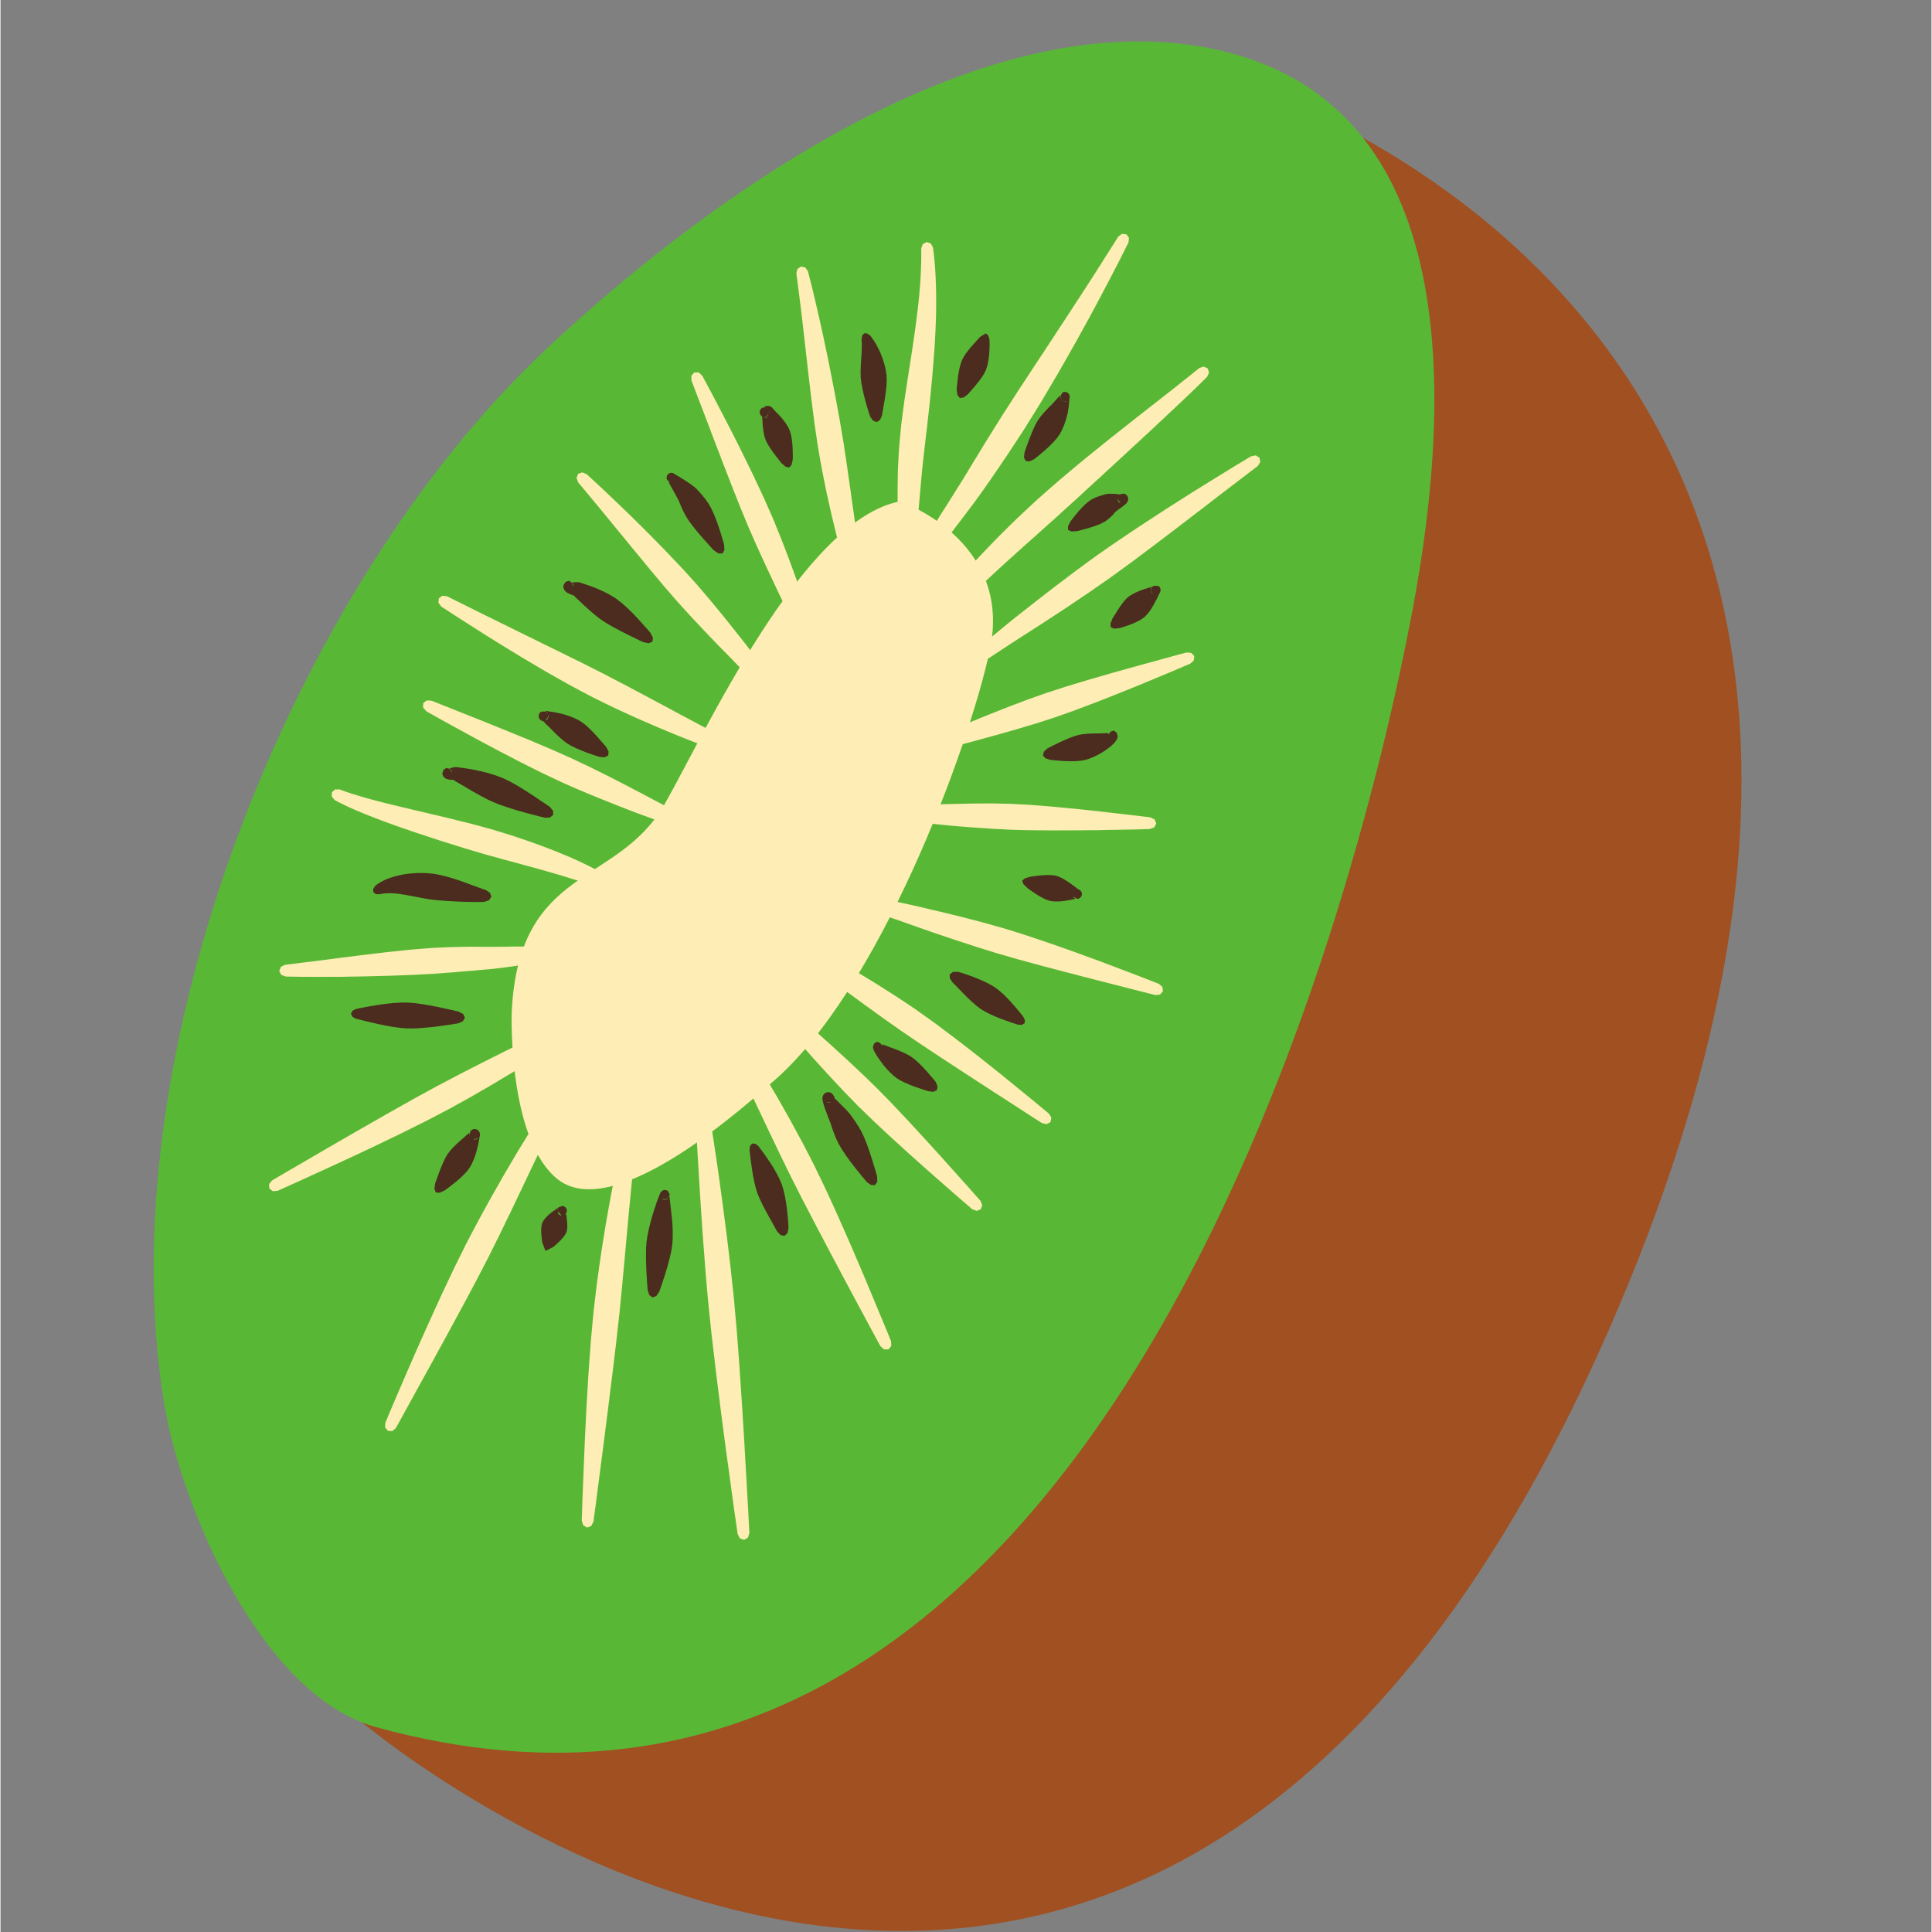
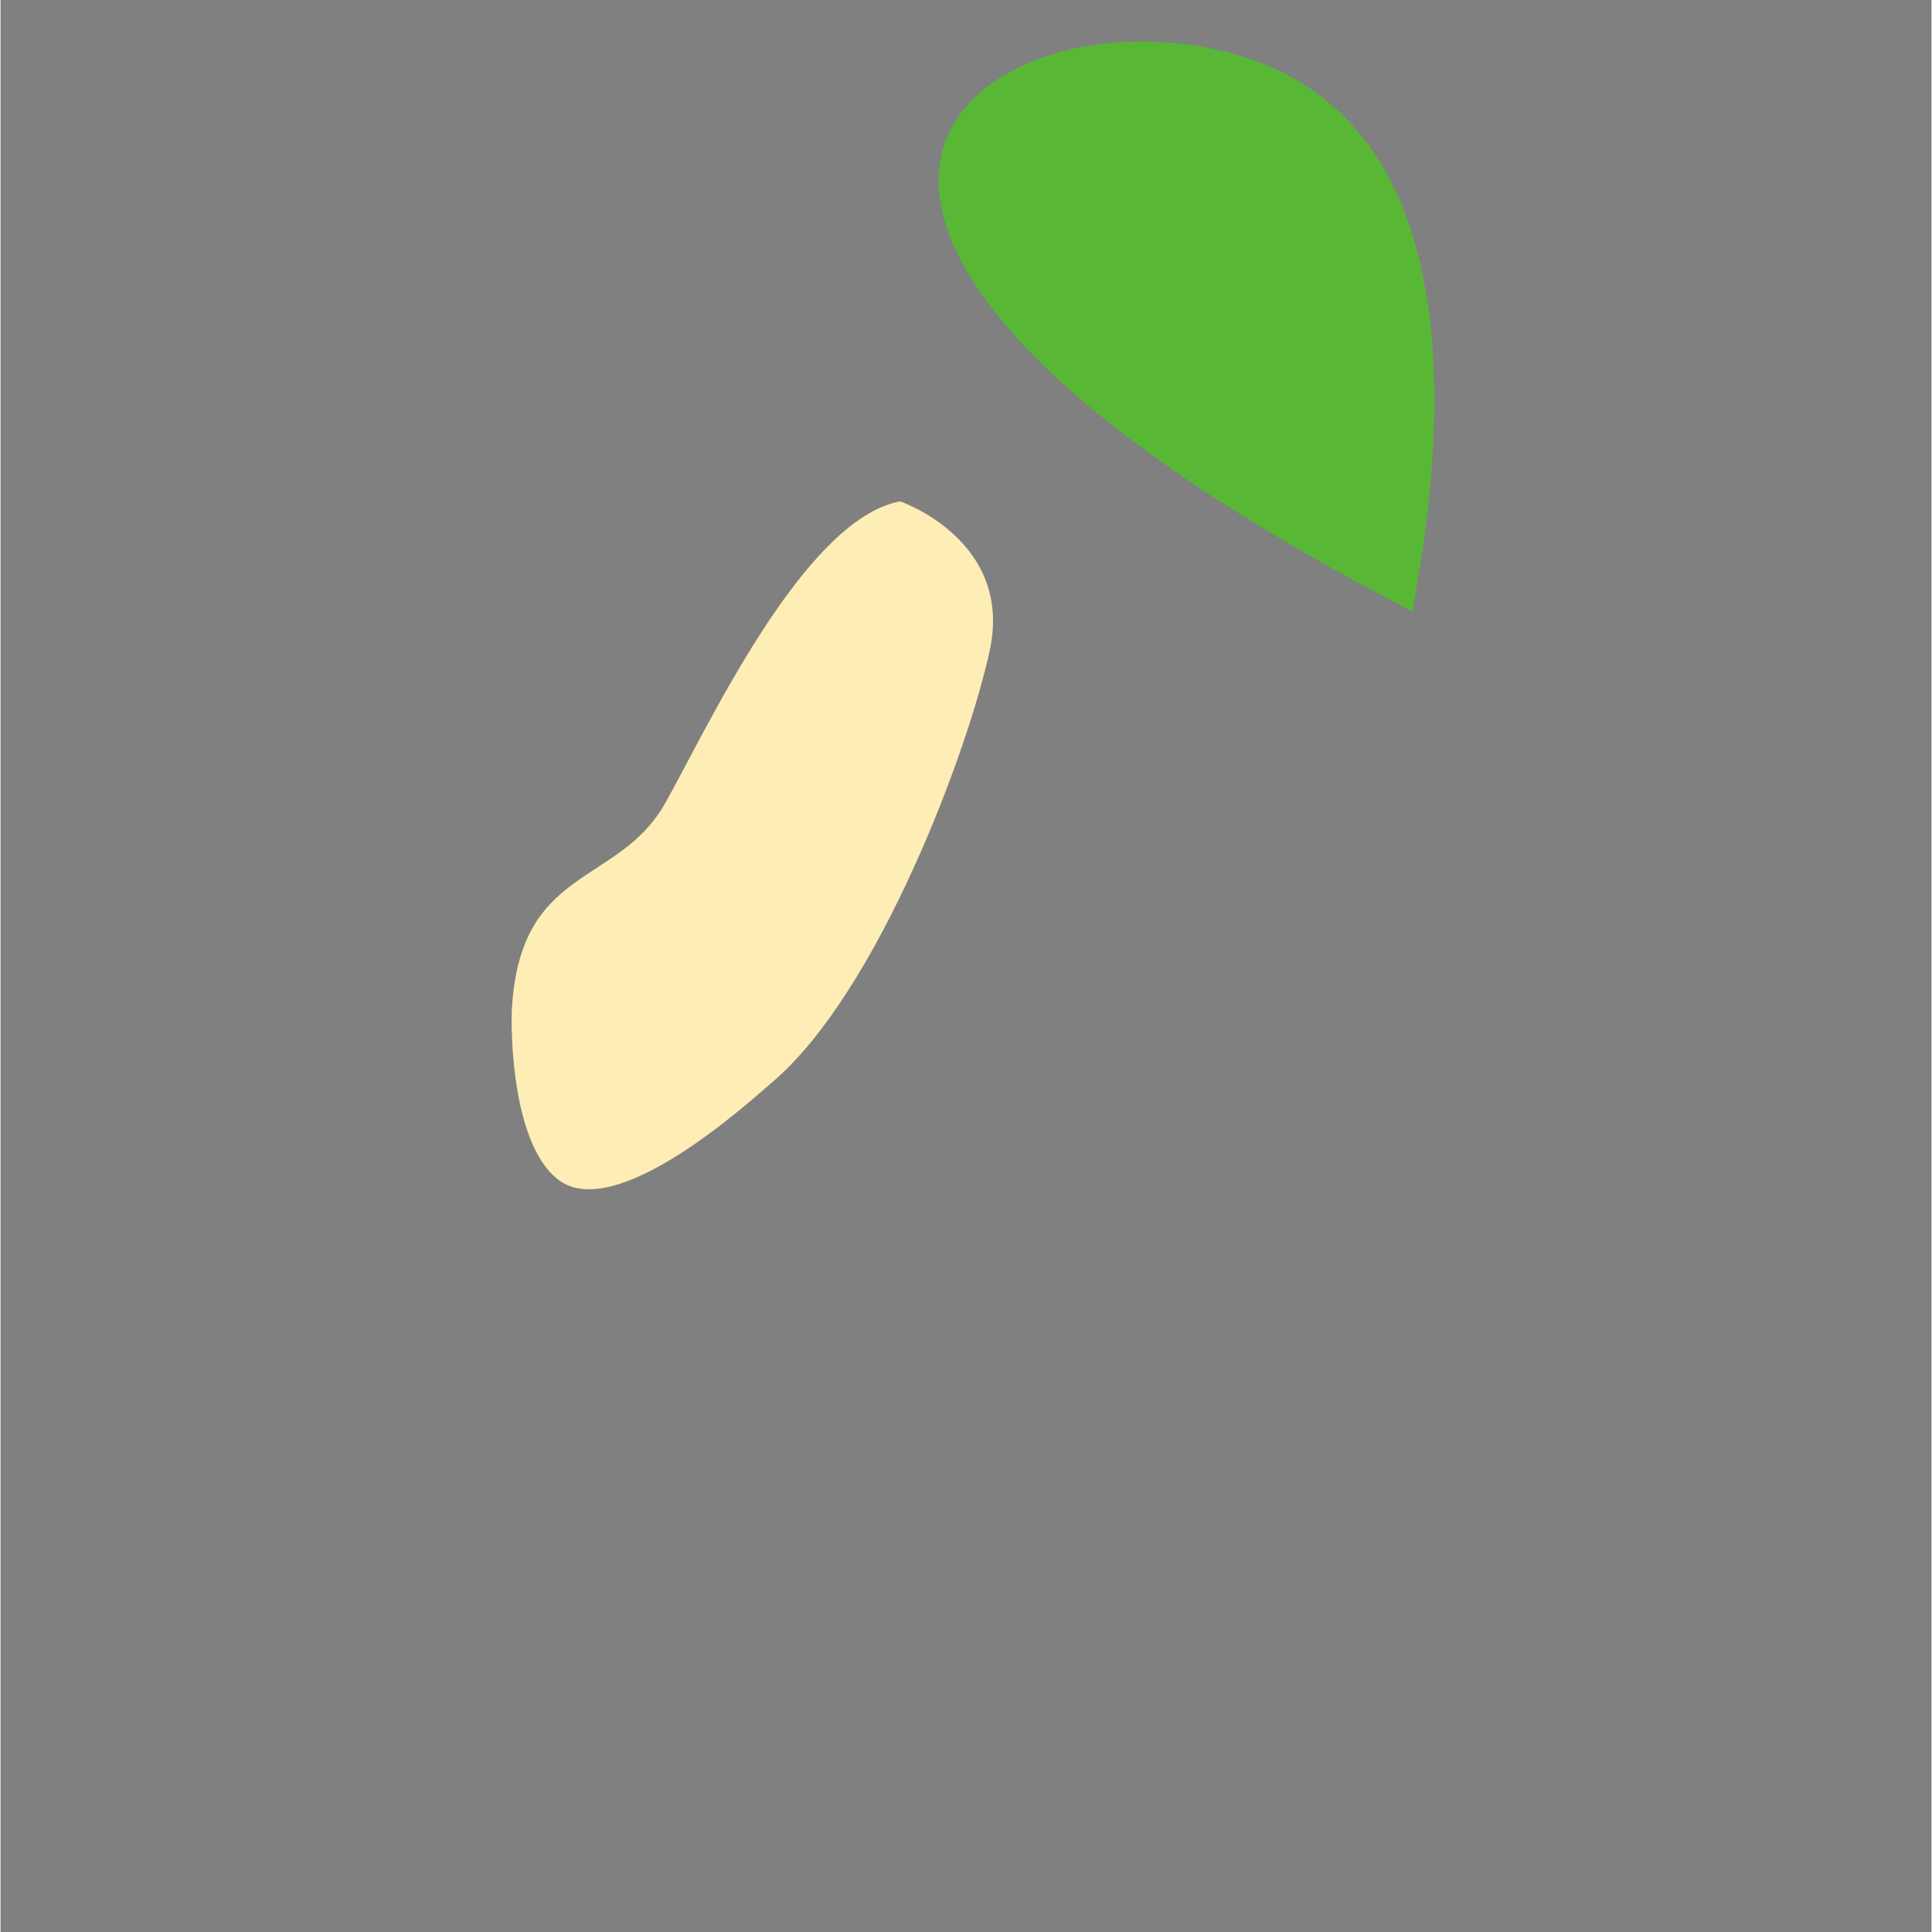
<svg xmlns="http://www.w3.org/2000/svg" width="300" height="300" version="1.0" viewBox="0 0 224.88 225">
  <rect x="0" y="0" width="224.88" height="225" fill="#808080" stroke="none" />
  <defs>
    <clipPath id="a">
-       <path d="M41.273 8.04h161.485v216.843H41.273zm0 0" />
-     </clipPath>
+       </clipPath>
  </defs>
  <g clip-path="url(#a)">
-     <path fill="#a05021" fill-rule="evenodd" d="M189.813 148.934C135.698 281.758 41.37 199.973 41.37 199.973s32.117 19.472 83.117-46.051c51.2-65.774 16.344-145.516 16.344-145.516s95.945 25.27 48.98 140.528" />
-   </g>
-   <path fill="#58b835" fill-rule="evenodd" d="M164.414 71.207c-6.73 35.606-36.898 153.043-120.687 129.93-13.368-3.688-22.672-25.614-24.657-37.625-6.703-40.602 14.72-94.89 44.48-122.852C78.39 26.723 111.513.094 140.509 5.555c29.418 5.539 28.832 39.61 23.906 65.652" />
+     </g>
+   <path fill="#58b835" fill-rule="evenodd" d="M164.414 71.207C78.39 26.723 111.513.094 140.509 5.555c29.418 5.539 28.832 39.61 23.906 65.652" />
  <path fill="#feedb5" fill-rule="evenodd" d="M104.762 58.387s13.18 4.492 10.453 17.324c-2.41 11.32-12.922 39.863-25.453 50.422-2.239 1.883-18.125 16.555-24.88 11.199-5.577-4.426-5.405-18.277-5.343-19.527.836-17.078 12.29-14.493 17.828-24.2 4.637-8.12 16.016-33.093 27.395-35.218" />
-   <path fill="#feedb5" fill-rule="evenodd" d="m100.031 71.23-.015.008.011-.008.336-.02-.008-.003-.039-.012.004.004-.039-.008h.004l-.039-.004h.008-.043.008-.035.004l-.032.004h.008l-.035.004h.008l-.032.004.008-.004-.027.008h.008l-.024.008.008-.004-.023.012.007-.004-.019.008.008-.004-.02.008.008-.004-.016.011zm-7.347-39.375v-.003l.12-.524.419-.289h.004l.496.11.308.44h.004l.05.216.056.21.054.215.11.422.054.215.051.211.055.215.05.215.055.21.012.048.04.168.05.21.152.645.051.211.05.215.048.215.05.215.051.21.051.215.047.215.098.43.195.855.094.426.097.434.094.425.047.211.047.22.629 3.007.004.02.078.41.086.43.086.433.168.86.168.863.066.332.258 1.39.156.86.16.859.012.059.058.37.075.434.074.43.07.434.149.859.043.254.027.176.062.433.063.43.066.43.067.433.062.43.043.273.024.16.058.43.121.863.157 1.075.03.203v.011l.032.22.059.429.027.215.031.219.153 1.074.039.254.039.257.015.106.02.152.035.258.07.512.075.512.07.515.074.516.043.308.031.203.067.516.07.516.074.515.067.516.07.512.074.515.07.516.145 1.031.023.188.02.125.008.058.101.754.024.192.027.187.024.192.023.187.012.098.011.093.012.098.024.188.011.097.008.094.024.195.007.094.012.098.008.101.004.035.004.04v.039l.004.035v.035l-.004.039v.066l-.004.035-.004.032-.004.035v.031l-.008.067-.027.187-.02.117-.011.059-.004.05-.012.055-.004.024v.023l-.004.024.086.07.004.004.035.418-.265.34-.016.007-.027.016-.024.012-.027.012-.031.011-.032.008-.03.012-.071.015-.043.004-.04.004-.09-.004-.046-.007-.047-.012-.047-.016-.043-.015-.047-.024-.078-.047-.023-.02-.012-.007-.035-.031-.027-.032-.024-.027-.023-.031-.02-.031-.02-.028-.03-.055-.02-.05-.012-.024-.023-.07-.008-.04-.004-.023-.008-.035-.008-.039-.011-.105-.004-.031-.004-.067v-.285l.004-.063v-.062l.004-.117v-.25l-.004-.024v.008l-.004-.043v.008-.02l-.004-.015v.012-.024.012-.024.016l-.004-.02v.016l-.004-.02.004.016-.004-.02v.012l-.039-.18-.023-.09-.024-.093-.043-.176-.023-.093-.047-.18-.02-.09-.023-.09-.027-.09-.047-.183-.047-.18-.05-.18-.048-.183-.05-.184-.051-.18-.098-.367-.02-.058-.03-.125-.048-.184-.265-1.008-.13-.504-.132-.503-.129-.504-.133-.508-.132-.5-.13-.508-.128-.504-.051-.203-.078-.305-.246-1.011-.121-.508-.125-.508-.063-.25-.035-.148-.023-.11-.118-.508-.097-.43-.047-.21-.098-.434-.14-.644-.051-.211-.047-.215v-.012l-.043-.207-.043-.215-.047-.215-.129-.644-.086-.434-.086-.43-.086-.433-.03-.156-.048-.274-.156-.867-.078-.43-.149-.867-.03-.176-.04-.257-.066-.434-.063-.434-.129-.867-.062-.433-.055-.375-.008-.059-.11-.871-.112-.871-.176-1.403-.04-.332-.202-1.742-.102-.867-.05-.418v-.02l-.052-.433-.046-.434-.051-.433-.047-.434-.05-.437-.102-.867-.024-.22-.023-.214-.098-.867-.203-1.735-.027-.214-.024-.22-.027-.214-.11-.867-.054-.43-.028-.219-.027-.215-.023-.167-.004-.047-.028-.22-.054-.429-.028-.219-.03-.214-.056-.43-.027-.219zM94.8 77.81l.308-.204.434.063.004.004-.004-.004-.063-.035-.085-.031-.114-.02-.133.008-.132.043-.11.066-.078.074zM80.465 44.305l-.008-.543.336-.383h.004l.508-.004.41.363.351.657.18.328.172.328.176.328.082.148.094.18.171.328.176.328.344.66.172.332.52.989.167.332.172.328.344.664.121.234.05.098.169.328.168.336.672 1.328.164.332.168.336.164.332.164.336.164.332.328.672.164.332.16.336.164.332.012.023.148.317.946 2.02.152.32.008.015.148.34.153.344.148.34.3.68.282.636.02.043.28.688.606 1.492.227.578.531 1.387.149.39.113.305.191.527.387 1.051.188.524.003.011.184.516.188.531.18.528.187.527.105.305.074.222.891 2.653.352 1.058.109.332.078.227.031.101.164.504.106.336.027.086.024.086.027.082.027.086.024.086.027.086.098.344.023.086.028.085.023.086.031.11.008.043.008.023.008.059.011.086.016.105.02.13.007.066.012.07.016.148.008.078.011.075.016.156.016.144.007.075v.035l.004.035.004.031.004.035.004.063v.226l-.004.04-.004.023-.004.027-.008.031-.004.032-.015.043-.016.047-.027.054-.043.07-.066.075-.043.035-.051.035-.059.031h-.004l-.066.028-.07.015-.07.012h-.067l-.063-.004-.105-.031-.082-.04-.035-.023-.243-.351.067-.38-.004.017v-.004l-.023.05.003-.004-.011.04v-.004l-.008.03V78l-.004.023v-.003l-.004.023v-.008.02-.008l-.004.023v-.015.023-.012.016l-.004-.016v.012-.02.012l-.004-.02v.013l-.007-.04.004.008-.004-.023-.004-.02-.008-.023-.004-.024-.008-.023-.004-.027-.008-.028-.011-.058-.016-.063-.02-.066-.015-.067-.02-.07-.015-.07-.024-.07-.015-.067-.02-.07-.02-.063-.015-.066-.035-.113-.031-.102-.024-.074-.015-.047v-.012.012-.008l.015.055-.035-.078-.031-.079-.035-.074-.141-.312-.11-.23-.035-.079-.035-.074-.039-.078-.035-.078-.152-.309-.074-.156-.079-.152-.074-.157-.05-.097-.106-.215-.148-.313-.489-1.004-.488-1.007-.488-1.004-.246-.5-.102-.215-.137-.29-.484-1.007-.238-.504-.235-.492-.008-.008-.234-.504-.234-.508-.239-.5-.12-.254-.118-.25-.137-.296-.171-.375-.31-.676-.312-.672-.257-.563-.051-.113-.297-.676-.3-.68-.298-.675-.02-.043-.265-.64-.285-.688-.281-.684-.145-.34-.004-.015-.129-.332-.546-1.375-.137-.348-.137-.344-.129-.32-.008-.023-.132-.348-.133-.344-.137-.348-.133-.347-.27-.692-.132-.343-.133-.348-.031-.07-.102-.274-.265-.695-.133-.344-.399-1.043-.132-.344-.04-.101-.093-.246-.39-1.043-.134-.344-.53-1.39-.267-.692-.132-.348-.133-.343-.07-.188-.063-.16-.262-.695-.133-.344-.132-.348-.13-.347zM67.27 56.172l.27.324.542.652.27.325.18.215.09.113.273.324.543.652.539.653.265.324.809.984.265.328.254.313.016.016.539.656.27.324.265.328.54.656.222.274.043.054.27.325.273.328.27.328.269.324.27.328.265.328.242.293.028.036.273.324.27.324.273.324.27.324.273.325.27.328.167.199.11.125.273.32.281.32.551.641.278.32.14.16.426.47 1.14 1.257.579.617.582.618.523.558.645.676 1.086 1.125.093.094 1.192 1.21.047.048.082.086.11.113.198.21.274.282.422.434.476.492.524.543.273.281.281.285.278.29.285.288.281.29.121.124.156.16 1.055 1.055.121.117.336.336.106.102.101.098.094.093.09.086.086.082.078.078.074.07.07.067.063.059.055.05.054.047.024.024.023.02.02.019.047.039.027.023.035.024.027.02.036.023.054.023.098.035.062.008.079.004.074-.008h.004l.07-.015.066-.028h.004l.29-.32v-.414l-.005-.004-.308-.293-.43.004.137-.04.152-.003.121.027h-.004.004l.063.028h-.004l.039.02.023.015h-.004l.028.015-.008-.007.02.02-.012-.013.015.012-.011-.012.008.008-.012-.015.008.007-.012-.011-.016-.02.004.004-.031-.039-.02-.02-.043-.054-.046-.059-.051-.07-.063-.078-.062-.082-.07-.09-.075-.098-.078-.105-.082-.11-.086-.113-.09-.121-.093-.125-.098-.133-.102-.133-.207-.28-.215-.294-.226-.305-.23-.316-.13-.18-.105-.14-.48-.645-.243-.324-.238-.32-.23-.313-.45-.605-.406-.551-.36-.484-.234-.317-.058-.078-.121-.156-.098-.13-.074-.097-.031-.039-.024-.031-.527-.672-.524-.664-.082-.105-.976-1.223-.586-.73-.484-.587-.54-.656-.539-.652-.004-.004-.55-.645-.555-.644-.41-.484-.145-.16-.285-.313-.285-.317-.855-.945-.114-.117-.18-.191-1.757-1.852-.031-.035-.266-.27-.598-.61-.297-.3-.3-.305-.297-.304-.903-.903-.304-.3-.91-.899-.305-.297-.016-.015-.289-.282-.305-.296-.308-.293-.309-.297-.308-.293-.305-.293-.621-.59-.309-.29-.308-.296-.313-.289-.105-.102-.203-.187-.317-.29-.937-.866-.508-.211-.48.168-.004.004-.188.468.184.516zm20.433 31.95.004.05v-.004l.008.05v-.007l.012.043-.004-.004.011.035v.004-.004l.012.028v-.004l.004-.418-.023.058v-.004l-.016.067v-.004l-.004.055-.004.003.004-.004-.004.06v-.005zm.074-.282-.011.02.18-.196h-.005.004l-.03.023v-.003l-.005.004h.004l-.035.027-.035.031v.004-.004l-.035.047v-.004l-.032.05v-.003zM51.32 70.629l-.324-.438.05-.504v-.007l.415-.297.543.058.371.188.746.371.742.367.153.074.222.11.371.187.371.184.368.187 1.488.739.375.18 1.113.55.375.18.192.094.922.46 1.117.547.742.368.195.09.18.09.371.183 1.855.914.375.18.262.129.11.054.37.184.368.183.375.184.367.184.371.183.375.18.371.183.367.184.371.188.368.187.367.184.37.187.872.438.234.12.364.196.734.383.73.379.282.144.086.047.367.195.726.391.364.192.367.19.367.196.172.09.191.106.364.195.55.293.274.148.277.145.274.148.273.145.277.144.02.016.254.133.27.148.277.149.273.148.274.145.273.148.547.29.277.144.028.015.246.133.273.148.547.29.273.148.278.144.273.145.274.14.414.22.136.066.278.144.277.141.137.07.277.14.14.071.138.07.14.067.137.07.14.07.06.028.054.031.113.055.024.012.09.046.117.063.226.117.227.121.113.063.227.117.171.086.059.031.113.059.055.027.117.055.055.027.058.031.055.028.059.023.054.027.059.028.055.023.054.028.114.046.058.024.11.047.058.023.223.086.11.04.058.019.05.02.114.034.164.047.027.004.137.04.023.003.032.008.023.004.031.008.024.004.035.007h.016l.359-.007.316.293v.003l.012.02.016.043.011.043.012.05.008.055v.063l-.004.062-.012.067-.023.066-.027.063-.032.058-.039.047-.039.043-.039.04-.078.054-.035.02-.035.015-.031.012-.028.011-.055.016-.043.008-.039.008-.07.008h-.027l-.028.003h-.05l-.024-.003H88l-.031-.004h-.024l-.015-.004h-.032l-.03-.004-.04-.004h-.031l-.281-.031-.067-.012-.07-.008-.067-.012-.21-.035-.204-.043-.07-.015-.066-.016-.07-.02-.133-.03-.067-.02-.07-.02-.067-.02-.066-.015-.2-.059-.066-.023-.132-.039-.067-.023-.066-.02-.13-.043-.132-.047-.062-.023-.063-.02-.129-.047-.125-.047-.129-.046-.12-.043-.126-.047-.242-.09-.121-.043-.117-.047-.117-.043-.094-.031-.02-.008-.113-.043-.055-.02-.058-.019-.149-.05-.144-.055-.149-.055-.297-.106-.296-.109-.145-.055-.152-.054-.145-.055-1.18-.445-.878-.34-.586-.23-.293-.118-.262-.101-.031-.012-.29-.121-.288-.117-.29-.122-.293-.117-.578-.242-.289-.125-.289-.117-.27-.113-.019-.008-.289-.13-.285-.12-.574-.25-.29-.125-.574-.25-.382-.168-.2-.09-.18-.082-.382-.172-.379-.176-.379-.172-1.137-.527-.09-.043-.285-.137-1.5-.734-.37-.184-.243-.12-.133-.071-.367-.191-.367-.196-.371-.195-.367-.195-.368-.2-.367-.195-.18-.094-.187-.105-.363-.203-.363-.207-.364-.203-.726-.41-.364-.208-.363-.203-.105-.062-.254-.149-.36-.21-1.078-.637-.36-.211-.355-.215-.359-.211-.176-.105-.183-.11-.352-.215-.355-.218-.711-.434-1.067-.656-.175-.106-.18-.113-.352-.223-.355-.218-1.758-1.114-.352-.226-.703-.446-.91-.582-.14-.093-.348-.223-.348-.23-1.047-.68zm30.184 25.926.023.09.032-.165zm.074.254.031.125.153.136zm-1.18.046-.085-.027-.27-.082-.262-.082-.09-.027-.351-.11-.172-.058-.18-.055-.343-.117-.278-.09-.07-.023-.242-.086-.243-.082-.484-.168-.242-.086-.242-.082-.242-.086-.239-.086-.242-.09-.242-.086-1.203-.437-.239-.09-.242-.09-.097-.035-.141-.055-1.43-.55-.472-.184-.227-.09-.246-.098-.473-.187-.472-.192-.684-.27-.398-.16-.282-.117-.68-.28-.679-.286-.578-.242-.098-.043-1.347-.59-.649-.29-.02-.007-.663-.316-1.332-.63-.2-.093-.457-.23-1.972-.989-.067-.035-.586-.305-.652-.34-.652-.335-.653-.34-.062-.035-.586-.313-.649-.344-.652-.347-.64-.344-.008-.004-1.29-.707-.644-.355-.648-.352-1.29-.707-.238-.133-.402-.226-.645-.364-.64-.36v-.003l-.375-.418.004-.512.004-.004.394-.324.563.024 1.367.543.433.168.254.101.68.274.684.273.68.27.683.273.683.27.684.273.008.004.672.27.68.277.683.277.617.246.063.028 1.355.558.684.277.605.25.07.028.676.289 1.352.57.473.2.199.09.672.3.668.297.671.297.02.011.64.305 1.325.63.097.042.563.281 1.316.653.27.132.383.196.656.336.453.234.453.23.235.122.214.113.45.238.453.235.449.234.227.117.222.117.133.07.09.051.226.118.223.12.223.118.226.121.45.234.668.352.453.234.222.114.227.117.226.113.223.117.453.223.067.035.257.133.16.082.16.078.321.164.16.078.32.16.165.079.078.039.16.074.164.078.078.035.16.074.242.11.082.035-.02-.004h.009l-.024-.008.012.008-.012-.004.012.004h-.004l.047.012.047.015.117.031.063.02.066.016.125.03.055.013.02.007.023.008.039.008-.008-.004.015.004h-.007l.011.004-.015-.004.011.004-.035-.004h.004l-.074.004-.184.055-.058.086.172-.118.433.059.059.043.05.047.048.055.043.066.03.074.024.074.012.082-.004.082-.016.094-.03.09-.048.086-.062.074-.074.063-.082.05-.09.036-.098.02-.04.003h-.058l-.039-.004h-.023l-.028-.004-.046-.004h-.036l-.023-.004-.062-.003-.067-.008-.144-.016-.141-.016-.063-.007-.058-.004-.055-.012-.055-.008-.062-.015-.098-.032-.09-.023-.359-.098-.09-.027zm-41.464-3.671.086.046.183.098.094.05.094.048.097.05.098.047.2.102.1.047.204.101.21.102.216.098.218.101.063.028.05.023.114.05.113.048.23.101.235.102.242.097.117.055.125.047.122.05.125.055.25.098.128.055.13.047.257.105.13.05.398.153.132.055.41.152.274.11.422.152.14.055.145.05.285.11.047.016.242.085.293.106.293.101.3.106.298.105.61.211.616.211.192.067.433.144.633.207.637.211.644.211.57.188.083.023.652.207 1.32.414.664.207.067.024.265.078.336.097.332.098.336.102.668.195.332.102.176.054.156.04.336.093.332.09.336.094.332.09.664.187.133.039.196.05.332.087.656.175.16.047.328.086.484.137.16.043.09.027.07.016.641.172.473.129.156.043.16.043.153.047.312.085.153.043.152.047.152.043.02.004.133.04.152.042.453.13.594.171.144.043.149.043.14.043.149.047.14.043.145.043.14.043.055.02.086.027.282.086.277.085.273.086.133.043.137.043.133.047.133.043.261.086.13.047.257.086.25.09.246.09.125.046.238.09.118.047.12.047.118.043.113.047.117.047.11.047.222.093.11.047.218.09.106.05.008.005.093.039.106.047.305.14.046.024.051.023.047.024.05.023.142.07.05.024.043.023.047.028.047.02.043.023.094.047.043.027.086.047.047.023.128.07.04.024.043.023.042.028.079.047.043.023.039.023.039.028.117.07.074.047.04.027.07.047.039.028.03.02.036.026.07.047.035.028.032.023.035.024.031.023.066.05.094.071.059.05.031.024.027.024.032.023.054.05.028.024.027.028.027.023.024.024.023.02.004.003.028.023.05.055.399.184.39-.121.004-.004.184-.367-.117-.418-.004-.004-.082-.11-.082-.101-.028-.031-.027-.04-.031-.03-.028-.036-.093-.105-.035-.036-.028-.035-.379-.379-.039-.03-.035-.036-.148-.137-.082-.066-.04-.035-.117-.102-.082-.066-.043-.032-.039-.035-.086-.07-.043-.031-.043-.035-.043-.032-.046-.035-.043-.031-.043-.035-.047-.031-.043-.036-.09-.066-.047-.035-.047-.031-.047-.036-.047-.03-.05-.036-.047-.031-.047-.035-.047-.032-.05-.035-.048-.031-.05-.035-.051-.031-.047-.032-.05-.035-.052-.031-.05-.035-.102-.067-.105-.066-.098-.059-.008-.008-.105-.062-.11-.066-.219-.13-.222-.128-.113-.067-.227-.129-.117-.062-.239-.129-.242-.129-.12-.062-.122-.067-.25-.125-.25-.129-.129-.062-.129-.067-.129-.062-.132-.063-.13-.066-.265-.125-.133-.066-.41-.188-.133-.062-.281-.125-.082-.04-.059-.023-.136-.062-.145-.063-.14-.062-.579-.243-.148-.062-.145-.063-.148-.058-.445-.184-.153-.058-.148-.063-.61-.234-.308-.121-.156-.055-.313-.121-.156-.055-.313-.12-.316-.114-.32-.117-.07-.024-.09-.031-.16-.059-.32-.109-.165-.055-.324-.113-.488-.164-.657-.219-.195-.066-.137-.043-.332-.102-.332-.105-.336-.102-.668-.203-.336-.105-.156-.047-.18-.047-.34-.094-.335-.094-.34-.09-.336-.093-.34-.09-.34-.094-.265-.07-.07-.02-.677-.164-.675-.168-.668-.168-.668-.164-.082-.02-.578-.136-.66-.156-.329-.074-.324-.079-.32-.074-.64-.156-.126-.027-.195-.047-.317-.07-.62-.149-.31-.074-.304-.074-.305-.07-.3-.075-.297-.07-.246-.063-.051-.011-.723-.176-.14-.035-.145-.036-.14-.03-.141-.04-.137-.031-.137-.035-.14-.035-.133-.036-.274-.07-.265-.07-.13-.035-.132-.036-.387-.105-.125-.035-.125-.031-.125-.04-.12-.03-.126-.04-.12-.031-.122-.035-.351-.106-.23-.066-.114-.04-.051-.015-.059-.015-.113-.036-.219-.07-.109-.031-.102-.035-.105-.035-.309-.102-.195-.07-.098-.032-.097-.035-.184-.07-.18-.066-.09-.036h-.003l-.535-.007-.38.332-.003.004-.012.507.348.403zm27.957 18.93-.02-.009.012.008-.008-.004.008.004-.012-.004.012.004-.012-.004.016.004-.012-.004.012.008-.008-.004.012.008-.008-.004.015.008-.007-.004.02.008-.009-.004.02.008h-.008l.023.004h-.007l.011.004-.027-.016.008.004-.016-.008-.015-.012.007.008-.02-.008zm.062-.376v.16l.024.09v-.004l.02.051h-.005l.016.031v-.004l.012.024v-.004l.011.023-.008-.015-.054-.403zm.04-.12.14-.212-.024.016-.097.129zm.3-.321.242-.04-.027-.003-.207.039zm-34.602 2.234-.23-.449v-.004l.184-.473.492-.246.367-.043.367-.046.363-.043.735-.094.043-.004.32-.04.367-.046.364-.043.367-.043.363-.047.367-.047.363-.047.368-.046.363-.047.367-.047.363-.047.368-.05.21-.028.153-.02.367-.043.367-.047 1.461-.183.426-.055.305-.035.734-.086 1.465-.176.347-.039.387-.039 1.469-.156.734-.074.133-.012.235-.02.367-.03.37-.028.735-.059.371-.027.32-.024.047-.003.372-.02.738-.031.742-.031.348-.016h.023l1.113-.024.371-.003.372-.008.37-.004h.743l.371.004h.371l.188.004.183.004h1.215l.156-.004h.157l.32-.008h.164l.16-.004.328-.008.328-.004.164-.004h.168l.168-.004h.508l.168-.004h.168l.172.004h.172l.34.004h.172l.515.012h.086l.172.008.43.015.086.004.086.008.085.004.258.016.172.007.172.016.082.004.258.023.078.008h.008l.086.012.082.008.086.012.086.007.254.032.082.011.085.012.168.027.082.012.086.012.082.015.086.016.164.027.086.016.164.031.079.02.168.035.078.016.086.02.078.019.164.039.078.02.242.066.082.023.078.02.078.027.079.023.085.024.028.008.031.011.023.008.028.012.023.012.02.007.039.024.02.008.019.011.027.02.032.02.082.058.046.04.04.034.039.032.03.027.02.016.016.015-.008-.004.012.008-.008-.008.008.008-.016-.008.008.004-.027-.016.008.004-.04-.015h.004l-.043-.016h.004l-.043-.012.317.207h.004l.011.024.016.027.02.031.02.047.022.075.008.046.008.082-.008.083-.02.093-.038.094-.043.066-.055.063-.055.05-.066.044-.07.035-.07.023-.071.016-.07.004h-.063l-.097-.02-.059-.02-.043-.019-.04-.023-.03-.016-.028-.02-.039-.023-.011-.004-.028-.02-.035-.023-.039-.02-.035-.023-.016-.011.004.004-.008-.004-.074-.012-.07-.012-.149-.015-.074-.012-.297-.031-.148-.012-.074-.004-.153-.012-.074-.004-.078-.004-.152-.003-.075-.004h-.078l-.23-.008h-.309l-.078.004h-.078l-.078.004-.156.004h-.079l-.316.015h-.008l-.07.004-.078.004-.16.008-.079.004-.082.007-.078.004-.16.012-.078.008-.082.004-.078.008-.406.035-.078.008-.083.007-.242.028-.082.008-.164.02-.16.019-.328.039-.977.133-.168.023-.324.047-.164.027-.328.047-.324.043-.492.066-.16.024-.165.02-.324.042-.164.02-.48.058-.114.012-.047.004-.164.016-.156.015-.082.008-.078.008-.082.008-.074.004-.188.015-.18.016-.367.035-.363.031-.367.036-.25.023-.113.008-.364.027-.734.063-.363.03-.368.032-.363.035h-.023l-.344.024-.73.054-.364.028-.734.058-.047.004-.32.016-.364.016-.37.019-.731.04-.367.023-.235.011-.133.004-.367.016-.37.011-.364.016-.367.012-.739.027-.386.016-.352.008-1.472.039-.739.02-.304.007-.434.008-.738.015-.739.008-.37.008-.368.008h-.16l-.211.004h-1.11l-.37.004h-1.852l-.738-.004h-.371l-.371-.004-.743-.016-.37-.004-.368-.007h-.004zm37.239 3.336.004.024v-.008l.007.031v-.008l.012.028-.004-.008.008.023.004.008-.004-.008.016.028-.004-.008.011.027v-.008l.016.028-.004-.008.016.023-.004-.004.016.02-.004-.004.02.02-.009-.008.02.02-.004-.005.02.02-.008-.008.02.016-.009-.004.02.015-.004-.007.016.015-.008-.008.02.012-.008-.004.02.012-.013-.008.02.012-.008-.004-.004-.004zm-2.14 2.88-.106.07-.172.109-.059.039-.012.012h-.007l-.012.011-.14.094-.145.094-.14.097-.145.094-.141.094-.434.281-.14.094-.29.187-.284.188-.145.09-.574.37-1.735 1.102-.289.18-.156.098-.137.082-.293.18-.289.175-.87.535-.587.352-.43.262-.734.441-.582.348-.293.176-.293.171-.386.235-.348.207-.043.023-.39.227-.391.23-1.176.68-.39.227-.223.128-.172.094-.395.223-.394.219-.399.218-.394.22-.395.222-.367.199-.031.016-.399.21-.402.212-.398.21-.403.207-.398.208-.403.21-.297.153-.105.054-.406.204-.406.199-.403.203-.406.2-.402.202-.813.403-.2.097-.206.102-.813.39-.816.391-.406.2-.41.195-.672.32-.145.066-.816.387-1.64.766-.657.304-.164.078-.82.375-1.645.754-.824.375-.82.38-.825.374-.262.118-.562.253-1.648.743h-.004l-.559.043-.406-.313v-.004l-.024-.512.36-.43.781-.46.777-.457.535-.313.247-.14.785-.457 1.558-.907 1.563-.91.781-.453.156-.09.625-.363 1.567-.902.781-.45.137-.082.648-.367 2.348-1.344.39-.218.79-.446.39-.218.39-.223.395-.219.395-.222.39-.223.106-.059.289-.16.398-.215.79-.433.394-.215.789-.434.031-.015.371-.192.399-.21.398-.208.399-.21.797-.419.171-.093.23-.114.4-.207.402-.203.402-.207.402-.203.399-.207.402-.207.043-.02.36-.18.402-.206 1.984-.992.453-.223.614-.3.304-.15.301-.148.309-.152.61-.297.14-.074.164-.078 1.218-.594.305-.152.305-.149.3-.148.305-.153.301-.152.152-.078.153-.074.3-.153.153-.078.602-.305.148-.078.152-.078.149-.078.304-.156.024-.016.012-.004.023-.011.066-.036.188-.09.113-.054.125-.063.137-.066.148-.074.153-.074.164-.079.082-.043.086-.042.082-.043.086-.043.172-.09.433-.235.164-.093.086-.047.078-.047.121-.07.075-.047.039-.02.07-.047.039-.023.031-.02.07-.047.063-.043.063-.039.03-.023.083-.059.023-.02.028-.019.023-.015.02-.02.023-.015.023-.02-.007.004.023-.016.02-.02-.004.009.027-.028.035-.336.004-.004.332-.254.43.043.016.012.027.012.027.016.051.039.023.02.051.046.024.023.023.032.02.027.023.031.02.031.03.07.016.032.02.074.008.035.004.004.004.032.004.035.003.07v.031l-.004.032-.003.062-.016.055-.004.027-.008.027-.015.047-.02.047-.008.02-.011.023-.008.02-.031.062-.043.07-.012.02-.024.031-.023.035-.023.032-.055.062-.024.031-.054.063-.028.027-.086.094-.03.027-.032.032-.098.09-.031.03-.102.09-.109.094-.035.028-.04.03-.073.063-.079.063-.117.09-.043.031-.117.094-.086.062-.082.059-.254.183-.086.063-.254.176-.082.058-.082.055-.086.059-.16.105-.078.055-.078.05-.074.051-.074.047-.141.094-.133.086zm-.802 5.605-.425-.079-.016.004-.024.004-.039.012-.074.027-.035.016-.063.031-.027.016-.027.02-.028.015-.027.02-.023.015-.028.02-.093.078-.028.02-.07.062-.07.07-.047.05-.102.102-.023.028-.028.027-.046.059-.055.058-.055.063-.023.031-.032.035-.109.133-.117.148-.063.079-.058.078-.063.078-.132.172-.063.09-.07.09-.133.187-.074.098-.145.203-.07.105-.078.106-.078.109-.075.11-.156.226-.082.121-.082.117-.082.125-.082.121-.086.125-.172.258-.082.125-.008.008-.086.133-.09.137-.085.14-.094.137-.09.144-.094.145-.09.144-.093.145-.098.148-.094.153-.097.152-.293.469-.203.32-.098.164-.207.328-.102.168-.105.168-.317.516-.214.348-.547.898-.114.188-.218.37-.223.38-.227.382-.23.387-.227.39-.23.395-.125.215-.11.184-.46.812-.235.41-.234.414-.477.836-.05.098-.184.328-.234.426-.235.43-.238.43-.473.866-.129.243-.105.195-.23.441-.235.442-.465.883-.23.445-.114.21-.113.235-.445.899-.442.894-.222.445-.176.36-.043.09-.21.449-.634 1.336-.414.883-.207.437-.031.07-.168.368-.398.867-.196.43-.383.847-.379.832-.046.102-.32.722-.36.801-.348.785-.34.762-.136.309-.5 1.156-.305.695-.285.664-.278.64-.261.61-.25.578-.235.543-.218.512-.07.164-.133.309-.184.437-.168.395-.148.355-.13.317-.113.27-.093.226-.016.535.336.383.004.004.508.015.406-.351.117-.215.14-.254.16-.293.184-.34.211-.375.227-.414.16-.293.086-.156.266-.488.285-.516.304-.55.317-.583.336-.61.351-.632.364-.664.379-.684.23-.418.164-.293.399-.734.41-.75.422-.77.379-.691.054-.094.434-.804.441-.817.227-.414.226-.418.227-.422.195-.351.035-.07.227-.426.23-.426.227-.43.23-.433.235-.434.23-.434.235-.437.043-.086.183-.352.23-.441.231-.445.227-.442.46-.883.122-.238.101-.21.668-1.337.442-.89.097-.2.117-.246.215-.441.215-.445.211-.438.426-.875.164-.336.043-.097.207-.434.203-.434.207-.425.203-.426.2-.418.203-.418.09-.195.105-.223.195-.41.192-.407.191-.402.188-.398.19-.39.185-.392.093-.195.09-.187.18-.38.176-.374.175-.367.172-.364.086-.176.086-.18.086-.175.082-.172.086-.172.082-.172.082-.168.16-.332.082-.164.078-.16.082-.16.075-.156.156-.313.078-.152.223-.445.074-.141.07-.145.074-.14.004-.008.067-.129.07-.137.066-.136.067-.13.133-.261.066-.125.063-.121.066-.121.059-.117.062-.118.063-.113.117-.219.117-.21.11-.2.109-.187.101-.18.051-.086.098-.16.047-.078.086-.14.046-.071.098-.156.078-.11.035-.047.016-.023.02-.023.03-.043.016-.024.016-.015.012-.02.015-.02.028-.035-.004.008.027-.035-.004.004.028-.027-.008.003.023-.023-.004.004.016-.012-.012.004.016-.012-.008.008.016-.015-.012.007.016-.011-.008.007v-.003l.011-.008-.011.008.015-.012-.015.008.015-.008-.015.008.011-.008-.015.008.015-.008-.02.008.013-.004-.02.008.012-.004-.02.007.008-.007-.023.011.011-.004-.027.008.012-.004-.024.008h.004l-.015.004.004-.004h.003l.344-.262.078-.406-.004-.008zm7.211 2.597h-.004l-.41.086-.254.348-.043.156-.004.012-.035.144-.043.153-.039.156-.168.633-.039.156-.082.32-.039.16-.043.165-.039.16-.039.164-.04.16-.042.168-.04.16-.038.168-.043.164-.04.164-.116.504-.043.168-.079.336-.039.172-.039.168-.035.152-.004.02-.078.343-.035.172-.039.172-.074.348-.074.351-.079.352-.074.351-.074.356-.074.36-.074.355-.075.363-.074.36-.074.363-.07.367-.075.367-.144.738-.07.371-.008.051-.059.324-.07.375-.067.375-.07.38-.133.757-.133.766-.062.355-.004.028-.25 1.547-.125.78-.121.786-.035.23-.024.164-.058.395-.114.793-.164 1.191-.054.403-.051.367-.004.031-.05.402-.048.399-.05.406-.047.399-.047.406-.094.805-.039.312-.008.094-.039.406-.039.402-.078.813-.035.406-.113 1.219-.032.406-.12 1.629-.063.813-.055.812-.02.266-.007.136-.028.407-.047.812-.023.402-.027.407-.07 1.21-.04.696-.008.105-.078 1.602-.078 1.586-.031.68-.004.109-.035.785-.063 1.555-.03.773-.032.766-.031.762-.059 1.504-.012.257-.039 1.223-.05 1.46.171.548.45.262h.004l.484-.184.258-.512v-.004l.191-1.441.164-1.215.031-.258.192-1.492.097-.754.098-.762.102-.765.097-.77.102-.773.101-.778.012-.105.086-.676.098-.785.203-1.578.101-.797.012-.105.086-.692.102-.797.047-.398.199-1.606.054-.402.016-.137.031-.265.051-.403.047-.402.145-1.21.046-.407.102-.805.043-.351.004-.051.043-.403.09-.808.043-.402.046-.407.047-.402.043-.402.047-.403.012-.09.027-.308.04-.406.038-.399.118-1.207.043-.398.039-.399.004-.031.03-.367.036-.403.035-.398.04-.394.034-.399.04-.394.035-.395.039-.395.015-.167.02-.227.066-.785.106-1.172.039-.387.035-.387.035-.382.004-.032.031-.355.106-1.149.035-.378.074-.758.07-.7.004-.05.035-.371.036-.375.035-.371.07-.735.04-.367.073-.727.078-.718.036-.356.043-.36.039-.35.043-.352.039-.352.02-.172.019-.175.023-.172.02-.172.004-.02.015-.152.043-.344.02-.172.02-.168.023-.172.039-.335.043-.336.02-.168.042-.332.024-.168.023-.164.02-.165.023-.164.023-.16.02-.164.023-.164.07-.48.02-.16.024-.16.047-.317.027-.156.02-.145.003-.012.024-.156v-.004l-.094-.422zm12.89 48.242-.034-.648-.032-.523-.132-2.336-.067-1.172-.133-2.336-.046-.875-.235-3.797-.039-.625-.27-4.05-.03-.477-.137-1.856-.176-2.336-.008-.113-.094-1.05-.105-1.169-.102-1.164-.035-.39-.082-.774-.125-1.164-.125-1.168-.043-.414-.09-.746-.136-1.164-.141-1.164-.074-.618-.07-.542-.15-1.16-.151-1.165-.106-.804-.008-.086-.101-.723-.219-1.617-.168-1.215-.023-.164-.036-.238-.058-.407-.059-.402-.117-.809-.062-.406-.063-.402-.059-.406-.058-.403-.063-.406-.062-.402-.125-.809-.063-.402-.062-.406-.067-.403-.062-.406-.035-.203-.031-.2-.137-.808-.07-.406-.016-.07-.024-.153-.043-.215-.046-.265-.032-.153-.03-.164-.032-.168-.035-.176-.035-.18-.036-.183-.113-.566-.078-.367-.04-.18-.019-.086-.015-.086-.04-.164-.019-.078-.015-.078-.016-.075-.04-.14-.03-.133-.016-.059-.016-.062-.015-.05-.012-.028-.004-.028-.008-.023-.004-.008-.007-.02-.004-.023-.012-.023-.027-.078-.008-.024-.016-.027-.012-.031-.015-.032-.024-.039-.03-.043-.024-.03-.028-.032-.035-.031-.047-.036-.058-.039-.075-.035-.093-.027-.11-.008-.109.008-.059.016-.328.273-.047.426v.004l.27.316.426.059-.102.02h-.105l-.098-.02-.082-.032-.063-.03-.046-.036-.04-.031h.004-.003l-.024-.028-.02-.023-.023-.031v.004-.004l-.02-.032.005.008-.016-.023.004.008-.012-.024.008.012-.012-.016.008.008-.008-.012.004.012-.004-.012.004.016-.004-.012.004.016v-.008l.004.016-.004-.008.008.031v-.004.012l.004.004.004.02v-.004.02l.004.015.007.047.012.046.004.055.012.055.015.125.012.066.008.074.012.07.007.079.012.078.008.086.012.082.008.086.011.086.012.09.02.18.015.183.059.562.015.184.02.184.016.175.015.168.016.164.011.153.024.27.016.214.015.145.004.066.027.402.028.407.031.406.012.2.015.206.028.406.03.407.028.406.024.406.027.406.027.403.028.406.027.41.024.403.046.812.028.41.094 1.625.011.238.012.168.027.407.051.812.05.817.052.812.043.73.007.083.055.812.078 1.168.082 1.168.04.547.046.621.18 2.332.055.75.035.418.101 1.164.102 1.168.07.774.04.39.12 1.16.121 1.168.11 1.047.015.113.274 2.325.215 1.851.058.473.504 4.027.082.621.301 2.32.191 1.45.121.875.157 1.156.16 1.164.156 1.16.32 2.32.07.52.09.637.169 1.164.164 1.156v.004l.265.496.489.168h.003l.446-.262.164-.535-.063-1.172zm16.618-20.015-.93-2.258-.004-.012-.468-1.117-.47-1.129-.944-2.258-.235-.566-.18-.43-.058-.133-.48-1.125-.243-.566-.484-1.125-.168-.394-.074-.168-.246-.563-.493-1.121-.496-1.121-.191-.438-.059-.125-.25-.554-.257-.563-.508-1.113-.258-.555-.148-.32-.114-.238-.265-.551-.266-.555-.27-.55-.132-.278-.266-.55-.043-.083-.098-.191-.28-.547-.138-.274-.144-.273-.14-.27-.423-.82-.113-.215-.031-.054-.29-.54-.148-.273-.144-.265-.149-.274-.144-.27-.297-.538-.145-.266-.113-.207-.035-.063-.152-.27-.301-.534-.152-.266-.301-.535-.305-.531-.152-.27-.14-.246-.013-.02-.156-.261-.469-.797-.152-.266-.156-.261-.156-.266-.157-.262-.312-.527h-.004l-.156-.266-.16-.258-.165-.261-.316-.524-.324-.523-.164-.262-.157-.262-.164-.257-.164-.262-.16-.262-.328-.52-.16-.253-.008-.016-.016-.023-.02-.028-.019-.035-.05-.09-.063-.11-.078-.128-.082-.145-.094-.156-.101-.172-.04-.066-.011-.023-.055-.09-.117-.192-.059-.097-.062-.098-.125-.203-.129-.207-.066-.11-.067-.105-.07-.106-.067-.105-.07-.105-.07-.11-.07-.105-.07-.102-.141-.21-.07-.102-.075-.102-.031-.05-.04-.048-.034-.05-.036-.047-.07-.098-.066-.094-.04-.047-.03-.046-.04-.043-.03-.047-.106-.13-.102-.124-.07-.078-.031-.04-.067-.074-.035-.035-.031-.035-.035-.039-.067-.062-.07-.067-.067-.062-.035-.028-.07-.058-.04-.024-.015-.015-.02-.012-.019-.016-.039-.023-.023-.012-.04-.023-.042-.024-.024-.011-.023-.008-.051-.024-.023-.007h-.004l-.024-.008-.027-.008-.059-.016-.031-.004-.031-.007h-.031l-.07-.004-.071.004h-.035l-.04.007-.034.008-.04.012-.058.02-.313.3-.015.422.004.004.289.297.433.027.008-.004-.027.012h.008l-.028.004h.008l-.031.008h.012l-.032.004h.012l-.031.004h.011-.027.008l-.027.003h.007-.027.012l-.028-.003.012.003-.023-.003.008.003-.024-.007.012.004-.024-.004.012.004-.023-.008.011.004-.02-.004.009.004-.016-.008.008.004-.016-.004.008.004-.016-.008.012.008-.016-.008.012.004-.015-.004.011.004-.015-.008.011.008-.011-.008.007.008-.007-.008.007.008-.011-.008.011.008-.011-.004.011.004-.007-.004.007.008-.007-.008.011.012-.011-.008.011.008-.007-.004.011.008-.007-.004.011.007-.008-.003.012.007-.008-.004.012.008-.004-.004.008.012-.004-.008.012.012-.008-.004.012.008-.004-.004.008.008.007.011-.004-.003.012.011-.008-.007.02.023.02.02-.008-.008.02.023.023.024-.008-.004.039.046.039.055.023.028.043.062.024.031.02.035.046.07.028.036.046.078.028.04.023.038.028.043.046.086.028.043.027.047.027.043.024.047.027.05.028.043.054.098.106.203.054.102.11.21.05.106.06.11.05.105.11.219.152.328.101.21.051.11.047.106.094.203.043.098.046.097.043.094.008.027.031.067.079.175.074.165.07.148.059.137.054.113.043.102.02.043.02.039.015.035.016.031.136.277.664 1.371.262.551.133.274.129.273.262.555.129.273.132.274.13.277.132.273.133.278.129.273.133.278.129.273.132.273.13.278.39.828.008.02.125.253.523 1.102.129.273.129.278.133.273.258.55.03.067.102.211.266.547.129.277.266.547.128.278.133.273.262.555.027.054.106.22.265.546.137.274.266.546.133.278.136.273.133.274.094.191.039.082.14.274.829 1.632.273.543.117.235.164.308.282.543.28.54.286.542.562 1.086.06.117.222.422.289.54.285.542.285.54.285.542.281.54.086.163.204.38.574 1.077.285.543.289.54.285.539.07.132.22.407 2.023 3.773.574 1.066.004.008.582 1.078.582 1.075h.004l.422.382h.52l.327-.398-.031-.57zm10.422-16.324-.242-.274-.348-.39-.45-.508-.26-.297-.278-.313-.633-.703-.707-.789-.777-.867-.786-.879-.054-.062-.903-.993-.953-1.047-.047-.05-.953-1.035-1.031-1.118-.031-.039-1.04-1.097-.538-.575-.368-.386-.183-.188-.559-.57-.562-.57-.438-.446-.125-.125-.578-.558-.574-.559-.387-.371-.187-.176-.578-.543-.57-.535-.442-.414-.129-.117-.57-.52-.559-.511-.55-.504-.028-.028-.52-.465-.535-.48-.523-.469-.254-.23-.258-.227-.5-.445-.484-.426-.465-.414-.453-.402-.215-.196-.215-.187-.207-.184-.203-.183-.2-.176-.19-.172-.028-.027-.16-.14-.184-.161-.176-.16-.171-.149-.165-.148-.16-.14-.148-.137-.145-.13-.14-.124-.13-.121-.128-.11-.113-.11-.114-.1-.101-.094-.094-.086-.086-.086-.043-.036-.074-.074-.035-.031-.059-.059-.031-.027-.024-.027-.062-.063.004.008-.016-.02-.015-.015.007.008-.015-.016.008.008-.016-.016.012.016-.012-.016.012.016-.004-.004.008.012-.004-.008.004.016v-.004l.007.02v-.005l.012.024-.004-.004.012.035v-.004l.004.004h-.004l.016.047v-.004l.011.07v-.004l-.226-.37-.395-.122h-.004l-.37.211-.126.41h.004l.004.04.016.066.027.082.016.027.011.023.024.04.015.027.04.062.015.024.004.004.043.058.047.067.023.035.028.035.062.078.063.086.07.09.078.102.086.105.09.113.097.117.102.13.106.128.113.14.12.15.126.152.133.16.136.164.141.168.148.18.153.183.293.352.027.027.168.2.172.202.176.207.183.211.188.22.191.222.39.457.411.472.426.493.437.504.227.261.226.258.47.527.476.54.465.519.027.027.5.555.512.563.52.57.12.125.41.445.54.57.543.579.171.191.38.387.558.57.558.578.125.13.45.433.574.558.574.555.188.184.39.367.578.539 1.106 1.031.035.031 1.129 1.028 1.039.945.055.043 1.054.945 1 .895.063.054.887.778.878.77.797.699.711.62.313.278.304.262.512.437.399.344.277.238v.004l.512.192.472-.184h.004l.176-.477zM89.78 108.195l-.254.274-.015.004.02-.008-.005.004.016-.008-.008.004.02-.008-.008.004.02-.012-.008.004.039-.023-.004.004.004-.004.02-.016-.005.004.028-.02h-.004.004l.027-.023h-.004l.027-.031-.004.004.032-.04.031-.046-.004.004.004-.004.023-.051zm32.317 21.493.285.484-.102.5v.008l-.449.242-.547-.129h-.004l-1.406-.906-.41-.266-.293-.187-.7-.457-.702-.454-.7-.453-1.757-1.132-.25-.165-.098-.062-.348-.23-2.101-1.364-.133-.086-.215-.14-.348-.23-.351-.227-.348-.23-.348-.227-.351-.23-.695-.454-.082-.055-.266-.175-.348-.231-.347-.234-.348-.227-.348-.23-.343-.23-.352-.231-.246-.16-.098-.07-1.375-.938-.691-.465-.09-.063-.25-.18-.676-.476-.344-.242-.675-.48-.133-.09-.207-.153-.336-.242-.34-.246-.672-.488-.34-.242-.277-.2-.059-.043-1.343-.984-.22-.156-.218-.16-.363-.262-.074-.055-.434-.316-.434-.324-.87-.637-.372-.274-.062-.046-.434-.325-.433-.328-.434-.324-.215-.164-.433-.328-.215-.164-.22-.16-.214-.168-.215-.165-.648-.492-.215-.168-.215-.164-.078-.062-.07-.055-.149-.117-.594-.473-.296-.23-.442-.352-.148-.113-.293-.23-.153-.118-.148-.113.012.008-.012-.012.02.012-.012-.008.015.008-.011-.008.015.008-.015-.008.011.008-.015-.008.012.004-.016-.008.012.004-.016-.008.008.004-.016-.012.008.004-.02-.004h.008l-.03-.015.007.004-.016-.008-.02-.008.009.004-.036-.016-.02-.007-.034-.016-.04-.012-.171-.062-.047-.016-.09-.031-.043-.012-.043-.02-.07-.023-.07-.035-.028-.012-.027-.015-.031-.012-.02-.016-.016-.004-.03-.023-.024-.02-.02-.015-.023-.02-.028-.023-.023-.028-.027-.035-.032-.035-.05-.101-.024-.063-.016-.066-.007-.078.004-.075.011-.074.02-.07.027-.063.031-.054.032-.047.062-.07.063-.047.023-.02.027-.016.024-.011.039-.024.023-.008.028-.011.433.011.11.102.02.008.077.015.043.008.094.02.05.008.153.035.031.008.051.011.028.012.027.004.031.012.024.007.03.008.06.024.027.011.031.012.027.016.036.015.035.02.027.016.168.097.164.098.328.187.164.098.164.094.653.386.328.192.324.187.16.098.078.043.082.05.235.141.23.133.23.14.235.138.465.27.7.41.233.132.23.137.235.136.47.27.464.27.469.27.07.038.394.234.934.547.465.278.469.273.078.047.387.234.23.141.234.14.356.22.36.214.359.223.355.219.066.039.29.183.707.45 1.062.675.219.137.133.09.347.234.352.23.695.466.348.234.258.172.09.062.34.243.343.246 1.02.726.34.246.101.07.238.176.672.504.332.25.336.25.336.254.336.25.254.192.078.062.332.254.332.258.988.765.332.262.329.254.207.16.125.102.328.258.656.52.324.26.656.524.329.258.09.074.234.188.648.531.653.527.32.266.652.527.645.532.648.527.27.223.379.312.644.531.64.536zm-22.91-24.122.015-.004-.023.004.02-.004-.024.004.015-.007-.02.007.016-.007-.023.007.016-.004-.024.004.012-.004-.023.004h.011l-.023.004.012-.004-.02.004.008.004-.008-.004.02.004-.008-.004.015.004-.007-.004.02.004-.013-.004h.016-.008.016-.008.012-.008.016-.012l.015-.004h-.011.011-.007.011-.011.011-.007.007zm-.508-.402v.008-.024.008l-.004-.023.004.004-.004-.028v.008l-.008-.027.004.004-.008-.028v.004l-.008-.03v.003l-.011-.031v.004-.008.004l-.016-.032.004.004-.02-.035v.004l-.023-.035.004.004-.028-.035.004.004-.023-.028.133.332v.012-.02.008-.02.009zm36.636 9.777.059.504v.008l-.344.375-.543.055h-.004l-.406-.106-.41-.101-.406-.106-.41-.101-.395-.102-.012-.004-.41-.105-.41-.102-.813-.21-.816-.212-.41-.101-1.223-.313-.406-.105-.41-.102-.012-.004-.394-.101-.817-.211-1.219-.317-.41-.105-.156-.04-.25-.065-.406-.106-.406-.11-.813-.21-.406-.11-.406-.105-.38-.098-.03-.008-.403-.109-.812-.223-.813-.218-.402-.114-.407-.109-.046-.008-.36-.105-1.207-.352-.406-.113-.402-.117-.168-.047-.235-.074-.402-.125-.8-.25-.806-.25-.117-.036-.281-.093-.398-.13-.403-.132-.797-.258-.398-.133-.192-.062-.21-.07-1.993-.672-.398-.133-.293-.102-.297-.105-.3-.106-.294-.101-1.183-.418-.024-.004-.273-.102-.293-.105-.149-.055-.296-.101-.149-.055-.144-.05-.442-.157-.148-.047-.149-.05-.441-.153-.148-.05-.446-.145-.148-.047-.293-.094-.297-.094-.149-.043-.148-.047-.148-.043-.145-.043-.152-.046-.016-.004-.129-.04-.445-.128-.297-.078-.148-.043-.446-.118-.074-.015-.223-.059-.074-.015-.074-.02-.078-.016-.07-.02-.079-.019-.222-.047-.075-.02-.066-.01-.016.003.008-.004-.02.008-.019.004h.004l-.02.004-.058.023-.043.016-.043.02-.094.035-.093.039-.051.02-.024.01-.027.009-.027.011-.028.008-.058.02-.063.02-.07.015-.04.008-.023.004h-.023l-.023.004h-.11l-.062-.008-.04-.008-.035-.008-.015-.004-.024-.008-.039-.011-.039-.024-.043-.02-.039-.023-.039-.031-.039-.035-.031-.031-.031-.04-.028-.038-.023-.04-.04-.078-.011-.039-.012-.035-.007-.039-.004-.031-.008-.067v-.082l.004-.02.195-.386.395-.14h.003l.079.039.023-.012.04-.028.042-.023.043-.027.102-.055.023-.016.027-.011.055-.032.031-.011.028-.012.062-.031.067-.024.03-.011.036-.016.039-.008.04-.012.034-.007.024-.008.043-.008.023-.004.02-.004h.023l.027-.004h.051l.024-.004.027.004h.027l.028.004h.027l.082.008.082.004.078.008.16.011.078.008.082.008.079.008.16.012.078.011.082.008.156.016.082.008.16.02.078.007.079.012.082.007.32.04.156.023.16.02.157.023.16.023.14.02.02.004.316.05.317.055.156.028.16.027.156.031.317.055.316.062.156.032.157.027.156.035.16.027.469.098.156.035.156.031.313.07.156.032.156.035.153.035.156.032.156.035.309.07.285.063.023.007.309.07.305.075.613.144.3.075.61.14.3.07.095.02.316.078.41.102.41.097.407.102.414.098.406.101.41.102.41.11.406.105.41.105.813.211.29.078.12.031.407.118 1.218.34.403.117.242.066.164.05 1.61.5.402.13.355.11.047.015.398.136.399.133.402.133.399.137.398.133.398.136.403.133.027.012.371.129.797.281.395.14 1.195.423.242.085.153.055.394.145 1.191.437.395.145.398.144.383.14.012.009 1.184.445.394.152.395.149.789.3.789.297.789.305.39.149.012.007.383.149.394.152.391.153.395.156.39.156h.004zM101.457 94.31l.32.187.133.414v.012l.004-.063v.004-.05l-.008-.063-.02-.07v-.004.004l-.034-.09-.063-.086-.078-.082-.098-.063-.093-.039zm.285.992.016-.008-.016.008.016-.008-.016.004v.004l.008-.008-.031.02-.024.011-.004.004.028-.012h-.008l.02-.007-.008.004.02-.008h-.009l.016-.008zm-.047.023-.004.004zm-.683-.922.363-.105h-.047l-.094.016.004-.004-.004.004-.054.015.004-.004-.04.016-.023.012.004-.004-.02.011.004-.004-.02.012.013-.008-.012.008.008-.008.027-.023.027-.016.028-.02.043-.027.027-.011.031-.012.04-.016.042-.011.055-.012.05-.008.098-.012.246-.035.336-.043.165-.02.335-.038.332-.035.168-.016.168-.02.504-.046.164-.016.168-.016.336-.023.14-.012.028-.004.168-.008.336-.023.168-.008.168-.012.168-.007.168-.012.172-.004.164-.012.172-.008.164-.007.168-.008.336-.012.336-.016.168-.003 1-.04.312-.007.024-.004.996-.02.332-.008.656-.015.227-.008h.101l.492-.012.16-.004.165-.004.16-.003.343-.004.34-.012.344-.004.148-.004h.196l.68-.004.343-.004h1.024l.343.004 1.024.024.34.004.343.007.051.004.29.012.679.04.344.019.68.035.269.015.41.032 1.363.105.68.059.121.007.559.055.676.063.68.066.679.063.102.011.578.059 1.355.144.7.075.656.078 2.71.312.68.078.258.028.418.05.68.083.675.082h.004l.504.25.196.464v.008l-.239.45-.527.195h-.004l-.68.02-.683.019-.422.012-.262.003-2.047.036-1.363.023-.664.016-.7.004-.683.007-.68.004-.578.008h-1.465l-.683.004h-.68l-.68-.008-.68-.004-.679-.007-.414-.004-.266-.004-.34-.012-1.355-.035-.289-.012h-.05l-.68-.039-.34-.016-.336-.015-.68-.04h-.016l-.32-.023-.68-.047-.335-.02-.68-.046-.192-.012-.144-.011-1.02-.082-.164-.012-.168-.012-.164-.016-.164-.011-.168-.016-.164-.012-.101-.007-.23-.024-.333-.031-.328-.035-.664-.063-.66-.07h-.024l-.308-.035-.328-.04-.328-.034-.332-.04-.329-.03-.328-.036-.164-.02-.168-.015-.16-.016-.168-.015-.324-.035-.168-.012-.16-.016-.168-.015-.489-.043-.164-.012-.027-.004-.137-.012-.328-.027-.488-.04-.328-.023-.16-.011-.164-.008-.164-.012-.329-.015-.16-.008-.164-.008-.16-.008-.328-.012h-.082l-.016.008-.035.016-.055.02-.082.019-.105.004-.098-.016-.093-.027-.098-.051-.094-.074-.074-.09-.047-.09-.027-.082-.012-.07-.004-.063v-.054l.004-.036zm6.238-6.543v.004-.023.008l-.004-.024.004.008-.004-.023v.082l-.012.027.008-.016-.008.028.004-.008-.004.012.004-.008-.004.011v-.007.011-.007.011-.007.007-.007.011l.004-.008-.004.008.004-.008-.004.008.004-.011v.011-.011.007l.004-.011-.004.007.004-.011v.007l.004-.015-.004.008.004-.016v.012-.02.008l.004-.016v.008-.02.009-.024.008zm-.004-.05v.004-.008zm31.781-11.41-.054.507-.41.38h-.004l-.621.265-.625.27-.47.199-.152.066-.625.262-.625.257-1.25.524-.625.258-.625.261-.273.114-.352.144-.629.254-.625.25-.628.254-.329.133-.3.121-1.258.492-.629.25-.441.172-.188.07-1.266.477-1.066.402-.2.074-1.277.45-.746.261-.53.172-1.286.414-.281.09-2.219.664-.09.028-.976.277-.973.277-.23.067-.258.07-.489.133-.492.133-.976.273-.036.008-.453.121-.488.133-.492.133-.242.062-.246.07-.243.063-.246.066-.242.067-.246.07-.484.133-.028.008.012-.004-.023.008-.02.003-.023.008-.047.012-.028.012-.023.008-.027.007-.059.024-.027.011-.094.036-.035.015-.031.016-.036.012-.14.062-.02.008-.055.027-.078.032-.074.035-.082.039-.078.035-.078.039-.25.117-.504.246-.164.082-.164.078-.16.075-.082.039-.157.07-.074.035-.074.031-.04.02-.034.016-.04.011-.03.016-.04.016-.035.015-.035.012-.035.016-.035.011-.102.04-.035.007-.031.012-.07.023-.137.035-.07.012-.075.012-.039.004-.023.004h-.114l-.05-.004-.028-.004-.023-.004-.031-.008-.032-.004-.027-.008-.035-.011-.031-.012-.032-.016-.035-.015-.031-.02-.035-.02-.067-.05-.027-.027-.031-.036-.028-.03-.027-.036-.02-.031-.019-.035-.02-.04-.011-.035-.016-.035-.023-.105-.004-.028v-.035l-.004-.027v-.031l.004-.028v-.023l.004-.05.008-.048.007-.023.008-.043.008-.024.008-.02.004-.019.031-.078.012-.02.015-.035.016-.03.32-.294.414-.004h.008l.086.098.008-.004.023-.016.028-.02.027-.015.055-.035.062-.039.059-.039.066-.043.063-.047.066-.043.14-.094.145-.101.145-.106.304-.21.157-.11.152-.11.082-.05.074-.055.082-.05.075-.055.156-.102.058-.039.02-.012.148-.093.079-.047.152-.086.035-.024.035-.02.113-.058.04-.02.148-.07.039-.015.035-.016.235-.101.234-.106.234-.097.938-.407.234-.097.469-.203.469-.196.433-.187.035-.012.473-.191.469-.196.472-.191.47-.192.253-.101.219-.086 1.89-.742.086-.035 2.165-.817.28-.097 1.27-.454.528-.187.754-.242 1.285-.418.203-.067 1.086-.328 1.293-.39.195-.059.453-.133.649-.183.652-.192.644-.187.313-.09.34-.098.652-.18 1.297-.367.367-.101.285-.078 1.305-.36.652-.175.653-.18.652-.184.652-.176.16-.046.493-.133.652-.176.656-.176.563.04.351.366zm-27.543 1.988.004-.028v.008-.027.008-.028.008l-.004-.027v.008l-.004-.028v.012l-.003-.027v.011l-.004-.027v.012l-.008-.024.004.008-.004-.023v.011l-.008-.023.004.012-.008-.024.004.012-.012-.02.004.012-.008-.02.004.012-.007-.015.007.011-.011-.02.007.016.032.266.007-.02-.003.012.007-.027-.004.008.004-.028v.008l.004-.027zm35.223-24.575-.293.461h-.004l-.41.317-.414.312-.82.63-.227.175-.184.14-.414.313-.82.63-.414.315-.41.313-.41.316-.825.633-.406.317-.414.316-.246.191-.16.125-.414.313-.824.629-.41.316-.41.313-.41.316-.141.11-.274.207-.41.312-.824.629-.41.312-.414.313-.41.312-.106.082-.313.23-.41.313-.414.309-.418.313-.414.308-.758.57-.07.051-.84.61-.836.609-.668.484-.172.121-.851.59-.852.594-.418.29-.433.292-1.723 1.16-.273.188-1.454.957-.867.57-.18.117-.69.45-1.743 1.124-.059.036-.156.097-.21.133-1.055.684-.637.414-.422.277-.426.277-.422.278-.425.277-.422.281-.215.137-.215.14-.211.137-.219.137-.21.14-.434.27-.43.274-.219.133-.215.136-.109.067-.113.066-.016.012-.023.015-.078.047-.02.008-.062.031-.196.079-.039.011-.035.016-.043.012-.074.023-.04.012-.07.023-.074.02-.14.039-.067.015-.062.02-.031.008-.028.008-.031.007-.027.012-.024.004-.027.012.004-.004-.028.011-.023.008.008-.004-.024.008.008.043-.238.34-.004.004-.414.062-.356-.242v-.004l-.015-.02-.047-.081-.024-.063-.015-.031-.008-.035-.02-.07-.003-.04-.008-.074v-.078l.004-.039.004-.035.007-.04.008-.034.024-.07.027-.067.016-.027.015-.032.02-.027.015-.027.016-.024.04-.047.015-.02.093-.093.059-.047.02-.011.015-.016.04-.024.034-.027.02-.012.035-.02.04-.023.07-.039.035-.015.035-.02.035-.015.144-.067.07-.031.071-.027.067-.028.132-.058.063-.024.062-.027.028-.012.054-.027.051-.024.047-.023-.008.004.024-.016.023-.011-.008.003.043-.023-.015.004.027-.016-.012.008.012-.008-.008.004.016-.008-.008.004.012-.008-.008.004.012-.007-.008.003.008-.007-.008.007.011-.007-.007.004.011-.008-.007.008.003-.008.391-.313.781-.64.387-.32.195-.165.387-.32.39-.32.196-.164.39-.325.387-.324.395-.32.39-.324.196-.16.195-.165.2-.16.59-.484.398-.324.199-.16.144-.114.055-.043.817-.644.816-.637.644-.512.168-.129.82-.636 1.376-1.063.27-.203 1.652-1.25.421-.316.41-.301 1.676-1.227.168-.125.676-.472 1.703-1.184.075-.05.789-.528.43-.293.863-.574.43-.29.323-.218.11-.07.433-.286.438-.28.434-.286.433-.281.871-.567.285-.187.153-.094.437-.281.438-.278.437-.28.442-.278.437-.277.438-.282.171-.11.266-.163 1.77-1.098.882-.547.883-.543.442-.273.445-.27.195-.125.246-.148.891-.535.445-.27.45-.265.539-.106.433.27.004.004zm-16.324-3.667-.637.507-.324.254-.02.016-.3.242-.325.262-.328.261-.324.262-.656.531-.332.266-.664.54-.207.167-.125.102-.332.277-.332.273-.665.555-.667.563-.336.28-.332.282-.16.133-.172.152-.332.285-.665.579-.66.582-.328.289-.328.293-.055.047-.27.25-.163.148-.16.148-.16.153-.32.297-.161.152-.164.148-.16.149-.477.453-.16.148-.11.106-.05.043-.469.457-.152.152-.156.153-.31.304-.155.153-.153.152-.156.152-.766.766-.144.148-.148.157-.153.152-.148.152-.145.153-.148.156-.149.152-.144.153-.582.609-.29.305-.14.152-.14.148-.008.008-.137.149-.137.152-.14.152-.137.153-.14.148-.41.457-.134.153-.27.3-.398.45-.133.152-.132.148-.078.094-.051.059-.125.148-.254.3-.5.595-.363.445-.122.144-.117.149-.12.144-.114.149-.234.289-.454.578-.218.29-.11.14-.11.144-.316.426-.105.14-.203.278-.203.281-.098.137-.066.094-.032.047-.19.273-.095.14-.093.133-.09.141-.09.137-.176.265-.043.07-.047.067-.086.133-.039.07-.043.067-.164.261-.043.067-.117.199-.039.063-.043.066-.035.066-.04.067-.112.191-.036.067-.039.062-.035.066-.039.063-.035.062-.035.067-.035.062-.036.067-.07.125-.133.25-.062.125-.067.125-.062.125-.031.058-.028.063-.03.062-.028.063-.031.058-.028.06-.012.026-.02.036-.026.058-.028.063-.027.433.262.324h.004l.414.032.343-.266.032-.055.035-.054.02-.032.011-.02.035-.054.137-.215.035-.054.031-.055.04-.055.07-.109.039-.055.148-.222.078-.11.04-.058.038-.055.043-.055.04-.058.038-.055.043-.059.04-.054.042-.059.086-.113.04-.059.085-.113.047-.059.086-.117.047-.055.043-.062.047-.055.043-.058.328-.41.047-.063.098-.117.101-.121.3-.36.208-.242.21-.246.036-.039.074-.082.106-.125.218-.246.34-.375.114-.129.234-.25.234-.254.485-.516.129-.128.12-.13.126-.128.129-.133.129-.129.125-.129.128-.133.133-.129.13-.132.132-.13.266-.265.683-.664.14-.133.052-.054.086-.082.14-.133.422-.41.14-.133.579-.547.148-.137.145-.137.148-.14.149-.133.144-.14.153-.137.14-.133.008-.004.148-.14.153-.137.148-.141.305-.281.457-.418.152-.14.313-.282.152-.14.469-.423.156-.136.004-.004.156-.14.156-.145.157-.141.16-.145.156-.14.16-.14.157-.145.16-.141.32-.29.16-.14.32-.285.16-.144.165-.141.05-.043.11-.102.48-.433.164-.145.32-.289.165-.144.32-.29.328-.288.16-.145.278-.242.05-.047.961-.883.97-.875.323-.293.168-.152.153-.14.32-.294.633-.59.32-.292.32-.29.317-.293.316-.289.317-.285.117-.11.195-.183.625-.574.313-.289.617-.57.308-.282.61-.562.285-.262.02-.015.3-.282.594-.55.594-.547.582-.54.574-.53.219-.204.344-.32.554-.52.547-.507.531-.504.266-.246.258-.246.258-.239.254-.238.25-.238.25-.235.246-.23.238-.23.238-.227.235-.223.226-.215.004-.004.227-.218.222-.215.219-.215.215-.211.215-.203.406-.406.2-.196.194-.195h.004l.22-.488-.161-.485-.004-.004-.465-.207-.512.168-.21.172-.215.176-.22.176-.226.18-.23.183-.23.188-.235.187-.246.191-.242.192-.008.008-.242.191-.25.2-.258.202-.258.208-.265.207-.266.21-.27.211-.273.215-.277.219-.563.441-.578.45-.586.46-.598.465-.37.293-.235.184-.613.484-.625.493zm-26.153 20.26-.011-.433.047-.125.011-.04.035-.085.094-.25.043-.121.098-.25.101-.247.04-.09v-.706l-.012-.57-.004-.118v-.113l-.004-.113-.008-.235-.012-.46-.011-.235v-.043l-.008-.188-.012-.464-.02-.614-.015-.613-.016-.61-.015-.613-.016-.61-.039-1.534v-.305l-.004-.305-.004-.308-.008-.613-.007-1.223v-.309l.004-.613v-.309l.003-.304.004-.309.004-.305.004-.308v-.207l.008-.414v-.043l.008-.164.008-.211.007-.207.016-.418.035-.63.047-.843.016-.21.011-.196.004-.016.032-.422.02-.214.058-.633.02-.215.019-.211.02-.215.023-.21.02-.212.019-.215.015-.152.008-.062.055-.426.055-.422.054-.43.055-.426.059-.425.054-.426.035-.266.028-.16.129-.852.132-.851.063-.43.066-.422.063-.425.016-.118.05-.308.07-.426.032-.21.035-.216.031-.21.035-.212.094-.636.031-.211.067-.422.058-.426.02-.121.012-.086.035-.21.027-.216.031-.207.063-.422.027-.21.032-.212.027-.207.027-.21.031-.211.024-.207.027-.211.028-.207.027-.211.023-.207.008-.079.016-.132.078-.621.047-.418.02-.207.023-.207.02-.208.023-.203.02-.21.015-.204.012-.101.011-.106.016-.203.008-.105.008-.102.011-.101.004-.106.008-.101.012-.102.027-.41.004-.102.008-.101.004-.102.008-.101.011-.207.004-.098.012-.203.016-.407.007-.101.004-.102v-.062l.004-.04.004-.198.004-.106.004-.098.004-.101.004-.2.004-.1v-.302l.003-.199v-.7l-.003-.1v-.102l.183-.5.45-.238h.003l.48.167.255.47v.003l.011.102.016.101.012.102.011.105.024.203.012.106.035.305.02.21.011.102.008.102.023.21.035.415.016.21.004.036.004.066.008.106.004.105.015.211.004.105.008.102.004.105.008.106.007.21.012.212.008.21.027.743v.105l.008.211v.11l.004.105v.211l.004.11v.214l.004.211v1.07l-.004.215-.004.22-.004.429-.004.133-.004.082-.004.215-.007.218-.024.645-.012.219-.015.43-.035.652-.012.215-.012.218-.023.434-.004.09-.012.125-.027.433-.067.867-.015.215-.016.22-.015.214-.02.219-.035.433-.035.43-.024.316-.054.547-.082.864-.082.859-.086.851-.016.164-.027.266-.047.426-.047.422-.05.426-.02.207-.047.425-.024.207-.023.211-.02.211-.008.059-.02.148-.026.211-.125 1.04-.07.62-.024.204-.024.207-.02.203-.003.02-.023.187-.118 1.015-.02.203-.023.2-.02.203-.062.601-.015.2-.016.164-.004.039-.02.199-.019.195-.02.2-.105 1.21-.027.305-.024.3-.027.306-.008.101-.02.203-.027.301-.027.305-.027.3-.028.305-.023.305-.028.3-.027.305-.023.305-.024.219-.004.086-.058.605-.028.305-.027.3-.027.305-.055.606-.11 1.219-.05.605-.016.188.024-.047.129-.235.066-.12.063-.118.066-.121.465-.82.07-.118.203-.351.067-.117.136-.235.07-.117.07-.113.071-.117.067-.118.07-.113.14-.234.141-.23.14-.227.138-.235.285-.457.14-.226.141-.23.144-.227.286-.457.14-.223.575-.898.843-1.336.137-.22.125-.198.012-.024.277-.437.273-.438.133-.218.067-.106.199-.328.066-.106.067-.109.527-.879.164-.27.102-.167.27-.438.265-.433.8-1.313.266-.437.059-.094.215-.34 1.082-1.734.273-.434.133-.215.14-.219.278-.425.555-.86.828-1.289.062-.097.219-.332.844-1.278.562-.86.278-.425.25-.383.03-.043.282-.43.281-.421.285-.426.278-.43.562-.851.282-.43.265-.41.012-.02.562-.851.282-.43.28-.426.56-.855.277-.43.226-.351.055-.079.559-.855.554-.856.141-.214.414-.645.14-.215.137-.215.278-.43.136-.218.141-.215.137-.219.277-.43.27-.433.328-.516.086-.132.273-.43.137-.219.137-.215.683-1.082.137-.222.426-.32.511.05h.004l.309.406-.055.536-.113.23-.117.23-.574 1.149-.352.687-.07.141-.047.09-.117.226-.118.23-.12.227-.118.231-.238.457-.117.227-.356.683-.242.453-.117.23-.363.68-.118.227-.242.453-.242.457-.242.453-.246.453-.043.082-.2.368-.246.453-.25.449-.496.898-.746 1.352-.015.02-.239.425-.254.45-.761 1.335-.258.446-.254.449-.258.441-.023.047-.239.399-.257.441-.524.883-.265.441-.262.446-.262.441-.203.34-.062.098-.54.875-.269.433-.273.438-.543.87-.137.22-.418.644-1.125 1.719-.223.336-.058.093-.29.422-.578.852-.285.426-.578.847-.113.164-.18.262-.293.422-.297.422-.07.105-.152.215-.078.11-.075.105-.078.11-.074.105-.078.11-.078.105-.074.11-.313.425-.156.215-.012.02-.144.195-.157.21-.32.422-.16.215-.16.211-.317.426-.644.848-.16.21-.165.211-.644.848-.32.422-.16.215-.32.422-.079.105-.078.11-.078.105-.078.11-.235.316-.078.11-.078.105-.23.32-.079.105-.074.11-.078.105-.152.215-.074.11-.227.324-.148.218-.075.106-.07.11-.148.218-.04.055-.03.05-.15.22-.07.109-.074.109-.07.105-.14.22-.075.109-.066.109-.14.219-.138.218-.066.114-.07.11-.133.222-.133.219-.129.222-.066.11-.125.226-.067.11-.027.058-.016.09-.02.117-.015.121-.004.028-.011.058-.004.028-.008.027-.004.023-.016.055-.03.102-.017.054-.015.047-.016.055-.02.05-.062.188-.015.043-.024.078-.004.016.043.144-.191.387-.04.035-.019.012-.043.031-.086.043-.039.016-.039.011-.05.016-.055.004-.063.004-.066-.004-.074-.012-.075-.023-.066-.035-.066-.043-.055-.043-.012-.012h-.187l-.286-.3" />
-   <path fill="#4c2c1f" fill-rule="evenodd" d="m108.914 126-.012-.02-.02-.023-.034-.043-.043-.05-.094-.118-.055-.066-.05-.059-.215-.25-.157-.183-.168-.196-.175-.203-.008-.008-.203-.215-.211-.23-.024-.027-.195-.2-.273-.273-.204-.188-.25-.226-.007-.012-.125-.094-.266-.203-.04-.031-.1-.062-.15-.086-.14-.086-.047-.024-.105-.05-.148-.079-.223-.11-.074-.03-.149-.067-.144-.062-.133-.059-.016-.008-.289-.109-.137-.059-.062-.023-.004-.004-.07-.02-.067-.027-.199-.07-.062-.024-.063-.02-.117-.046-.113-.043-.11-.039-.101-.04-.032-.015-.015-.004-.05-.02-.048-.015-.086-.031-.039-.016-.035-.011-.039-.016-.031-.012-.035-.015.007.007-.03-.015-.036-.012.012.008-.055-.027.008.007-.016-.007.004.004-.012-.004.004.004-.011-.008.003.008-.011-.012.004.012-.012-.012.008.012-.012-.012.004.012-.012-.012.008.012-.012-.008.008.008-.008-.004.004.007-.008-.003.008.007-.008-.007.004.015-.004-.008.004.016-.004-.008.008.016-.008-.008.008.02-.004-.004.008.02-.008-.009.008.024v-.004l-.004-.004.008.027-.004-.008.008.032-.004-.008.008.035-.004-.008h-.004l-.305-.351-.336-.11h-.007l-.34.223-.121.418v.004l.004.023.003.04.008.034.004.02.004.016.02.062.011.028.008.023.012.027.008.024.02.047.01.023.009.023.023.04.031.066.012.02.024.042.02.043.023.04.023.046.055.086.023.047.031.047.028.047.031.05.027.051.067.098.008.02.023.035.074.101.035.055.043.055.04.054.038.059.04.055.171.234.09.121.094.125.004.004.047.059.101.12.211.25.012.016.102.11.117.12.113.126.059.062.187.176.129.121.086.082.043.032.27.214.097.079.043.027.297.18.137.082.011.007.309.149.25.12.055.024.308.13.258.109.04.015.288.11.278.101.011.004.254.086.469.156.2.07.089.028.016.004.07.023.074.024.07.02.059.019.05.015.044.012.02.008-.008-.004.019.004.563.066.402-.187.004-.004.086-.445-.219-.516zm-12.234 2.36-.336.003h-.004l-.024-.004.008.004-.02-.004.012.004h-.02l.013.004-.02-.004.016.008-.02-.004.02.008-.016-.004.02.008h-.016l.023.004h-.015l.027.008h-.012l.024.007h-.008l.02.004h-.004l.02.004h-.009.02-.004l.023.004h-.003.023l-.004.004h.023-.003.03-.003l.031-.004-.008.004.036-.008-.004.004.035-.008-.004.004.039-.011h-.004l.04-.012h-.005l.04-.016v.004zm5.41 8.644.02.613-.255.399-.003.004-.473-.012-.5-.363-.317-.375-.085-.098-.227-.277-.305-.38-.308-.374-.106-.133-.191-.254-.293-.383-.07-.09-.215-.3-.285-.391-.043-.063-.223-.336-.266-.398-.238-.418-.144-.25-.079-.168-.203-.437-.02-.047-.156-.399-.12-.308-.051-.141-.153-.453-.008-.016-.003-.015-.008-.036-.012-.03-.004-.009-.012-.043-.011-.046-.04-.102-.019-.055-.02-.058-.023-.059-.023-.062-.028-.063-.023-.062-.024-.067-.015-.031-.04-.106-.054-.144-.055-.14-.109-.298-.055-.144-.027-.074-.027-.07-.055-.145-.027-.07-.051-.141-.016-.043-.031-.094-.04-.133-.023-.062-.015-.066-.02-.06-.011-.03-.016-.063-.008-.027-.008-.031-.007-.028-.008-.031-.016-.059-.008-.03-.011-.056-.012-.062-.008-.031-.012-.063-.004-.035-.004-.039-.003-.035v-.043l-.004-.047.004-.043v-.063l.007-.027.004-.031.016-.07.016-.036.011-.039.04-.078.023-.039.062-.078.035-.039.04-.031.042-.031.04-.028.046-.023.043-.02.043-.015.043-.012.078-.016.04-.004.035-.004.03.004h.032l.082.012.028.008.023.004.078.031.035.016.031.015.036.02.027.015.027.02.012.008.02.011.02.02h.003l.246.375-.004.117.028.028.011.015.016.02.11.11.085.081.043.043.094.09.043.047.691.691.114.11.105.105.05.059.102.113.051.05.047.06.094.105.047.054.043.055.046.05.04.056.011.011.032.043.035.055.039.055.281.39.09.125.18.274.234.355.027.043.239.41.097.164.121.262.203.43.176.445.153.371.027.07.156.454.125.347.035.106.149.46.101.298.047.164.281.925.106.34.031.125.133.469zm-10.336 5.715-.008-.168-.004-.078-.008-.086-.011-.164-.016-.164-.012-.164-.011-.168-.02-.165-.027-.328-.016-.152v-.016l-.023-.16-.02-.168-.023-.16-.02-.168-.023-.16v-.008l-.024-.156-.027-.16-.031-.164-.028-.16-.035-.211-.027-.114-.07-.316-.07-.32-.013-.051-.035-.106-.047-.152-.093-.312-.035-.11-.02-.043-.187-.445-.051-.125-.012-.024-.148-.289-.07-.144-.075-.145-.016-.023-.062-.117-.242-.422-.051-.086-.031-.055-.258-.41-.086-.14-.09-.13-.55-.796-.118-.172-.066-.086-.192-.262-.187-.258-.168-.222-.024-.032-.359-.285-.367-.027h-.004l-.25.273-.066.453.003.036.036.28.082.74.03.206.13.95.023.152.028.16.05.316.028.157.008.058.023.098.027.152.063.313.027.129.004.023.04.156.038.153.07.304.008.028.04.125.042.148.047.152.047.149.012.043.043.101.058.149.118.289.043.101.02.043.07.145.066.14.07.145.067.14.046.102.024.043.07.14.078.141.07.141.075.14.07.137.004.004.074.141.156.281.149.281.008.012.07.13.238.417.157.281.156.285.039.07.035.067.082.14.156.286.403.418.453.094.004-.004.34-.313.125-.562v-.004zM77.812 139.5l-.324.164-.453-.062v-.004l.086.054.113.043.13.02.128-.016.106-.035v.004l.082-.047.058-.043.059-.058-.004.003zm.473 3.883v.777l-.004.059-.015.246-.012.242-.016.191-.008.055-.07.484-.039.243-.05.238-.11.48-.035.165-.02.074-.066.238-.125.477-.035.125-.032.113-.074.234-.14.477-.02.066-.055.168-.312.938-.113.343-.047.13-.164.464v.004l-.344.512-.442.176h-.003l-.38-.286-.19-.586h-.005l-.035-.496-.011-.132-.024-.36-.027-.492-.032-.492-.011-.172-.004-.07-.016-.493-.011-.242-.004-.117-.004-.125-.008-.488-.004-.246v-.078l.004-.16.008-.727.02-.242.019-.239.015-.238.004-.055.032-.183.035-.238.039-.239.008-.05.039-.184.046-.234.051-.239.02-.09.094-.379.058-.238.035-.14.032-.122.058-.203.067-.246.05-.191.028-.078.047-.145.046-.152.047-.149.098-.308.102-.305.046-.152.043-.125.008-.024.051-.14.047-.137.05-.133.024-.062.023-.059.043-.117.02-.05.02-.056.02-.046.019-.051.02-.043.015-.043.031-.082.02-.04.007-.023.016-.039.012-.023.007-.028.016-.027.016-.035.023-.043.04-.055.058-.066.058-.05.075-.048.093-.043.121-.027.133.008.067.011.058.016.106.05.039.032.004.004.21.371-.1.399.01-.016v.004l.024-.043v.008l.016-.035v.007l.008-.027v.012l.008-.02v.008l.003-.016v.012l.004-.016v.012-.008.012l.004-.012v.016-.012l.004.024v.027l.004-.012.004.036v.03l.008.079.008.047.004.047.003.054.008.051.004.059.016.12.015.134.02.136.016.145.003.023.012.125.035.309.016.156.035.317.02.156.015.152.016.149.012.082.015.195.02.25.02.21.011.122.008.152.012.25.007.246zm-12.937-1.813-.008-.004-.442-.504.079.336.27.157zm.656 1.028.004.047v.02l-.004.065v.22l-.004.038-.023.25-.004.004-.028.117-.03.121-.005.02-.105.207-.028.055-.039.05-.152.215-.008.016-.168.191-.082.098-.101.106-.165.167-.035.032-.425.394-.016.016-.094.082-.113.094-.914.457-.367-.953-.02-.141-.016-.121-.003-.024-.032-.277-.03-.281-.005-.047-.015-.23-.008-.153v-.125l.004-.254v-.02l.03-.269.005-.07.02-.063.035-.125.03-.109.009-.02.062-.12.063-.118h.003l.079-.113.082-.11.027-.035.066-.074.051-.055.047-.05.047-.055.016-.016.039-.035.16-.152.05-.047.004-.004.063-.047.117-.094.184-.14.058-.047.063-.047.035-.023.031-.02.13-.086.066-.043.046-.039.063-.055.078-.062.016-.016.02-.015.019-.012.015-.016.02-.011.031-.024.027-.02.024-.015.016-.008-.06.059-.112.199.011.055.149-.285.406-.157h.063l.05.016.075.023.07.036.066.042.059.055.055.067.043.074.035.082.02.086.003.086-.008.09-.02.082-.027.074-.039.062-.046.063-.055.062-.008.008.012-.012-.004.008.02-.02v.012l.019-.02-.004.013.012-.016v.012l.007-.012v.008l.008-.012v.012l.008-.012v.012l.008-.012v.012l.008-.008-.004.012.008-.012v.012l.007-.008v.016l.004-.008v.015l.008-.011v.02l.004-.013v.02l.008-.012v.02l.004-.008.004.02.004-.008.004.02.007.07.012.07.008.074.008.031v.04l.007.066.008.07.004.07.016.141.008.066.007.07.008.067v.008l.004.062zm-10.418-10.051.008-.008-.02.008.012-.008-.023.012.007-.008-.027.012v.004l-.45.132-.073-.015.027.008h-.004l.148.023.145-.012.098-.03h-.004l.062-.028h-.004l.043-.028-.004.004.032-.023-.008.004.023-.016h-.004l.016-.012h-.008l.012-.011-.008.004.012-.012-.008.004.008-.004zm.242-.531.008.086v.066l-.004.047-.008.035-.004.031-.008.028-.003.023-.008.04-.008.03-.004.036-.008.03-.008.036-.007.062-.016.07-.004.04-.016.07-.011.082-.016.078-.016.086-.011.074-.004.008-.016.086-.02.086-.058.246-.031.149-.035.129-.024.105-.027.11-.023.09-.004.007-.028.09-.027.094-.031.093-.055.188-.02.055-.015.039-.031.09-.07.18-.032.089-.035.09-.012.023-.027.067-.04.086-.042.086-.04.09-.038.085-.032.07-.011.016-.188.328-.055.09-.05.067-.23.297-.044.058-.082.086-.258.274-.082.085-.054.047-.418.39h-.004l-.145.122-.144.125-.145.121-.05.043-.407.313-.148.117-.27.207-.035.027-.312.223-.004.004-.582.27-.446-.032v-.004h-.004l-.16-.41.086-.637.125-.367.016-.043.117-.316.063-.176.066-.18.105-.297.024-.054.07-.176.137-.344.004-.004.074-.168.07-.168.075-.168.027-.066.05-.102.079-.16.078-.164.05-.098.036-.062.094-.152.09-.153.042-.066.063-.078.219-.282.007-.011.051-.055.063-.066.058-.067.121-.133.047-.05.078-.078.067-.063.066-.066.156-.153.04-.039.066-.062.066-.059.137-.125.066-.062.004-.004.067-.059.078-.062.074-.07.098-.083.11-.097.12-.102.117-.11.063-.054.004-.004.055-.047.058-.047.059-.05.05-.043.051-.04.02-.019.058-.047.016-.016-.004.008.016-.011.011-.012-.003.012.011-.016-.004.016.012-.012-.008.02.012-.012-.008.02.004-.005-.008.016.004-.004-.004.023.004-.003-.004.027V132l-.008.035.004-.004-.004.051v-.004.07l.004-.003.012.085.074-.41.012-.03v-.005l.04-.062.01-.02.016-.016.016-.019.04-.04.03-.023.04-.027.054-.031.082-.035.05-.008.075-.012.074-.004h.004l.075.008.074.016.054.015.106.055.094.074.039.043.047.059.039.066.027.067.023.07zm-4.785-12.5.379-.055.375-.05.379-.056.375-.054.094-.012.28-.047.38-.062.543-.246.238-.41v-.004l-.207-.43-.527-.281h-.004l-.368-.086-.277-.067-.094-.02-1.109-.241-.371-.082-.371-.075-.367-.074-.223-.043-.523-.09-.461-.082-.282-.039-.66-.09-.086-.007-.742-.055h-.379l-.375.004h-.023l-.352.02-.379.019-.09.008-.285.027-.375.039-.176.016-.203.027-.379.05-.246.032-.129.023-.378.063-.375.062-.38.063-.277.05-.664.134-.187.035-.188.039-.144.031-.047.008-.399.21-.172.337v.004l.16.343.391.227v.004l.043.008.145.035.738.187.184.047.097.024.274.062.738.172.367.086.13.027.241.051.371.074.2.043.168.028.37.066.282.05.09.012.37.051.349.047.023.004.746.059.746.007h.086l.664-.035.281-.02.473-.042.527-.047.223-.024.379-.043zm5.512-15.848h-.004l-.14-.047-.067-.027-.074-.024-.223-.082-.078-.027-.063-.023-.015-.004-.078-.028-.16-.058-.169-.059-.168-.062-.171-.067-.176-.062-.18-.067-.562-.21-.391-.137-.2-.07-.304-.106-.102-.031-.21-.067-.208-.07-.214-.067-.211-.066-.086-.023-.024-.008-.109-.031-.11-.028-.109-.031-.11-.027-.444-.114-.098-.027-.016-.004-.226-.043-.117-.02-.114-.023-.226-.039-.118-.02-.085-.019h-.028l-.117-.012-.117-.008-.235-.023-.347-.027h-.02l-.097-.004-.121-.004h-.231l-.121-.004h-.23l-.118.004h-.008l-.109.004-.117.008-.113.004-.118.007-.117.012-.113.004-.117.012-.114.007-.03.004-.083.012-.113.012-.059.008-.054.007-.059.008-.055.008-.113.02-.055.007-.058.008-.11.016-.054.012-.055.007-.055.012-.03.004-.024.008-.059.012-.05.007-.055.016-.055.012-.164.039-.05.011-.056.012-.054.016-.051.012-.211.058-.102.031-.054.016-.203.063-.051.019-.05.016-.048.015-.05.016-.051.02-.047.019-.051.016-.098.035-.093.039-.032.012-.02.007-.046.02-.188.09-.043.02-.046.023-.043.023-.047.02-.086.047-.047.027-.129.07-.043.028-.043.023-.039.027-.043.024-.039.027-.043.027-.117.079-.04.03-.038.024-.078.059-.036.027-.039.031-.25.372.012.382.004.004.305.227.453.008.039-.008h.004l.027-.008.035-.008.11-.023.035-.004.035-.008.035-.004.074-.012.035-.004.04-.003.035-.004.035-.008h.039l.039-.004.035-.004h.04l.077-.008.078-.004h.559l.043.004h.043l.043.004.039.004h.043l.043.004.258.02.043.007.043.004.047.004.043.004.042.008.043.004.047.008.043.003.047.008.043.004.047.008.09.016.094.015h.02l.026.004.047.008.043.008.188.027.187.031.051.008.047.012.094.016.047.011.05.008.02.004.027.004.098.02.098.015.195.04.2.038.1.02.094.02h.004l.203.038.102.016.203.043.203.039.09.02.016.003.105.016.102.016.105.015.317.059.105.015.024.008.082.008.21.024.325.039.105.011.11.012.015.004.09.004.11.012.109.003.11.012.109.004.105.012.11.008.214.02.028.003h.082l.214.016.434.023.211.016.11.008.527.02.41.019.101.004.106.003.2.004.202.004.196.004.382.008.094.004h.719l.086-.004h.086l.086-.004.082-.004.16-.008.078-.004.523-.187.258-.398.004-.004-.148-.45zM52.57 89.902l.004.012-.004-.02.004.004-.004-.02.004.009-.004-.02v.008l-.004-.02.004.004-.008-.02.004.009-.007-.024.004.008-.008-.02.004.004-.012-.023.004.008-.012-.024.008.008-.016-.023.004.004-.012-.02.004.004-.011-.02.004.004-.016-.02.004.005-.016-.02.008.004-.016-.02.004.004-.02-.015.009.004-.02-.016h.004l-.016-.012h.008l-.02-.011h.005l-.02-.012.008.004-.02-.012h.008l-.02-.012.008.004-.02-.011h.009l-.02-.008.008.004-.016-.012.008.004-.02-.008h.008l-.015-.004h.004l-.016-.008.008.004-.016-.007h.008l-.016-.004h.008l-.015-.004.261.36.004.007zm-.261-.347h.007zm0-.004zm-.004-.004h-.012zm10.77 5.601-.18-.039-.153-.035-.023-.008-.18-.046-.176-.047-.18-.047-.175-.043-.711-.188-.219-.054-.137-.04-.351-.105-.512-.144-.187-.059-.348-.11-.352-.109-.125-.039-.214-.074-.172-.059-.34-.117-.172-.058-.047-.016-.121-.047-.168-.07-.164-.067-.168-.066-.164-.066-.02-.008-.14-.067-.164-.078-.317-.152-.11-.05-.05-.028-.16-.086-.156-.082-.157-.086-.156-.082-.07-.035-.086-.051-.156-.09-.313-.172-.152-.09-.05-.023-.106-.063-.153-.09-.156-.09-.152-.09-.157-.085-.02-.016-.054-.031-.156-.094-.074-.047-.078-.043-.075-.046-.078-.047-.386-.223-.079-.047-.156-.086-.074-.047-.082-.043-.074-.043-.024-.011-.058-.035-.078-.043.011.003-.008-.003.016.003-.008-.003.024.007-.016-.007.031.003-.015-.003.027.003-.016-.003h.024l-.016-.004.02.004-.016-.008.024.004-.02-.008h.02l-.02-.004h.02l-.02-.004h.016l-.02-.004h.016l-.02-.004h.012l-.02-.004h.012l-.02-.004h.012l-.03-.007h.007-.02l-.015-.004.008-.004h-.02l-.07-.012-.13-.012-.097-.007h-.027l-.028-.004h-.027l-.027-.004h-.028l-.027-.004-.094-.012-.035-.004-.031-.008-.074-.015-.035-.012-.04-.008-.023-.008-.02-.007-.066-.028-.02-.011-.023-.008-.023-.016-.024-.012-.047-.027-.023-.02-.02-.015-.046-.04-.043-.042-.04-.047-.019-.027-.047-.082-.027-.055-.008-.027-.012-.028-.015-.058-.008-.028-.004-.023-.004-.028v-.046l.137-.418.343-.211h.008l.34.113h.012l-.024-.004h.016l-.02-.004.016-.004h-.015l.015-.004h-.015.015-.015l.02-.004h-.017l.02-.003h-.012l.016-.008-.012.004.02-.008h-.008.012l.015-.008h-.008l.016-.004.016-.008h-.004l.015-.004.032-.011.035-.012.078-.031.047-.012.043-.016.05-.015.055-.012.059-.012.031-.008.063-.007.03-.008.04-.004h.035l.074-.004.043.004h.043l.043.004.047.008.043.007.031.004.02.004.097.012.067.008.027.004.094.011.09.012.094.016.09.011.093.016.094.012.094.015.183.028.188.031.09.012.187.031.09.016.187.03.067.013.027.007.09.016.457.102.184.039.125.027.058.016.18.047.36.09.179.05.102.028.078.023.355.11.176.054.234.078.117.043.516.2.149.054.023.012.164.078.168.078.164.082.168.078.164.082.64.36.2.113.117.07.625.383.168.105.445.29.309.199.117.074.188.125.3.207.301.203.153.102.152.097.148.106.153.097.02.016.128.086.149.105.148.102.152.102v.003l.364.438.023.473-.004.004-.363.308-.567.031-.003-.004-.18-.039zm.734-11.707-.012-.183-.016-.031-.035.308-.281.371-.004.004.02-.008.027-.011-.004.004.035-.02v.004l.043-.031v.004l.055-.047.066-.075.067-.12zm6.738 3.567.27.515-.036.446-.004.004-.39.218-.582-.03-.004-.005-.117-.035-.243-.07-.09-.031-.03-.008-.122-.043-.117-.04-.121-.042-.117-.04-.121-.042-.118-.043-.12-.04-.122-.042-.086-.032-.148-.058-.234-.094-.25-.098-.211-.093-.23-.098-.192-.082-.035-.016-.329-.164-.109-.05-.11-.055-.105-.063-.101-.062-.106-.059-.101-.062-.055-.031-.328-.247-.082-.058-.016-.016-.09-.078-.265-.23-.035-.028-.055-.054-.258-.243-.09-.078-.25-.25-.09-.086-.082-.082-.039-.043-.043-.043-.082-.086-.172-.171-.043-.04-.082-.085-.043-.04-.043-.043-.086-.082-.042-.039-.172-.171-.13-.122-.046-.043.023.008-.008-.008.032.012-.008-.004.023.008-.011-.008.023.004-.012-.008.016.004-.016-.008.016.004-.016-.007h.012l-.016-.008.008.004-.015-.008h.011l-.027-.016-.023-.015-.063-.032-.039-.015-.043-.02-.023-.008-.028-.011-.039-.012-.039-.02-.035-.02-.04-.019-.046-.03-.062-.052-.07-.078-.036-.055-.016-.039-.015-.03-.028-.079-.015-.094v-.093l.016-.086.027-.086.027-.063.04-.058.03-.043.067-.063.055-.039.046-.023.036-.016.027-.012.02-.008.433.036.254.25-.016-.032.004.004-.074-.101.004.004-.066-.059h.003l-.054-.039h.004l-.04-.02-.027-.015-.035-.016h.008l-.035-.012h.011l-.023-.003.012-.004-.016-.004h.012l-.012-.004h.012l-.008-.004h.012l-.008-.004.027-.004.067-.012.039-.004h.043l.027-.003h.027l.024.004h.031l.035.003.035.008.043.012.04.012.074.011.066.008.063.008.066.008.066.012.067.007.062.008.067.012.062.012.067.011.129.024.066.015.129.024.062.015.067.016.062.012.067.015.062.016.13.027.065.016.063.016.066.015.063.02.125.035.375.117.125.043.246.09.121.047.078.027.043.02.117.054.118.051.234.11.02.007.093.051.223.129.11.063.05.027.055.043.101.074.2.148.105.079.004.004.086.078.097.082.094.086.184.168.031.027.148.148.176.18.16.164.184.2.168.183.105.113.059.067.082.097.324.371.242.274zm5.375-12.274.004-.004.054-.468-.293-.567-.402-.472h-.004l-.41-.461-.414-.461-.176-.196-.246-.257-.215-.227-.105-.113-.219-.219-.113-.11-.332-.327-.078-.07-.035-.036-.118-.101-.113-.106-.117-.102-.117-.105-.118-.102-.05-.046-.067-.051-.125-.094-.25-.191-.12-.094-.063-.047-.067-.043-.133-.082-.128-.082-.266-.164-.031-.02-.11-.058-.414-.219-.14-.074-.028-.016-.113-.05-.145-.067-.14-.066-.29-.133-.034-.016-.11-.047-.148-.058-.145-.059-.152-.058-.145-.06-.043-.019-.105-.035-.152-.054-.153-.051-.148-.051-.153-.05-.148-.052-.328-.109-.023-.012-.028-.007-.027-.012-.043-.016-.043-.012-.047-.011-.04-.012-.042-.008-.04-.008-.077-.011-.035-.004h-.04l-.035-.004h-.164l-.058.004-.114.008-.05.007-.094.008-.02.004h-.02l.005.004h-.02l-.02.004h.009l-.043.004h.011l-.02.004h-.015l.012.004h-.024l.012.004-.02-.004.012.007-.02-.003.016.007-.023-.004.02.004h-.024l.02.008-.02-.004.02.008-.02-.004.02.008h-.012l.012.004h-.012l.012.004-.008-.004.011.008-.007-.004.011.008-.007-.004.011.011-.007-.003.011.007-.008-.004.012.008h-.004l.012.008-.008-.004.016.012-.012-.004.016.012-.008-.004.015.015-.007-.007.015.015-.008-.004.016.016-.008-.008.012.016-.004-.004.012.015-.004-.003.016.015-.008-.004.011.02-.003-.004.011.016-.004-.004.012.02-.004-.005.012.02-.004-.004.008.02-.004-.008.012.023-.004-.008.007.024-.003-.004.007.023-.004-.008.008.024-.004-.008.008.023-.004-.007.004.023-.004-.004.008.024-.004-.008.004.02-.004-.008v.023-.008.024l-.004-.008.004.02-.004-.009v.02-.008l-.004.02v-.008.02-.008l-.004.015v-.008l-.003.02v-.016l-.164-.422-.31-.21-.007-.004-.383.113-.25.363-.007.02-.008.054-.004.032-.004.027v.09l.004.035.008.063.023.093.012.031.023.06.016.026.015.032.016.023.016.027.02.028.034.047.059.058.016.02.02.02.077.062.02.012.02.015.019.012.015.012.024.011.031.024.035.02.102.05.066.027.032.012.03.016.032.011.027.012.032.012.054.023.032.012.054.02.051.023.05.02.095.039.039.02.035.015.02.012.019.007h-.012l.02.012.02.008-.013-.004.012.012h.004l.016.007h-.012l.02.008-.012-.004.02.012-.016-.004.02.012-.016-.008.02.012-.02-.004.02.012-.024-.012.02.016-.024-.012.02.015-.028-.011.016.011-.02-.007.012.004-.016-.008.008.008-.012-.008.004.008-.012-.008.008.008-.011-.008.113.101.222.207.114.102.11.101.218.211.078.075.031.027.219.203.113.102.11.101.082.074.027.028.113.097.11.098.113.102.11.097.09.082.023.016.23.191.113.098.114.094.086.074.027.02.355.27.118.089.058.047.063.039.25.164.125.078.125.082.066.047.063.035.129.07.132.079.258.148.13.078.042.02.09.05.137.07.132.075.266.14.137.075.047.023.086.047.136.07.274.137.273.14.04.02.237.117.274.137.277.133.555.273.562.262h.004l.621.13zm8.348-11.316-.153-.535-.097-.313-.13-.422-.062-.21-.066-.211-.07-.211-.07-.207-.075-.211-.07-.207-.028-.075-.05-.129-.157-.414-.082-.203-.012-.035-.074-.168-.18-.402-.074-.16-.02-.04-.105-.19-.11-.192-.05-.098-.05-.094-.005-.004-.187-.269-.125-.184-.059-.086-.004-.003-.28-.344-.067-.086-.074-.086-.012-.02-.063-.066-.074-.086-.226-.246-.079-.086-.035-.04-.03-.038-.005-.004-.039-.043-.117-.11-.04-.038-.046-.04-.043-.035-.09-.074-.043-.039-.097-.074-.051-.043-.047-.035-.004-.004-.05-.035-.055-.04-.11-.074-.11-.078-.113-.074-.113-.078-.226-.149-.11-.074-.113-.074-.106-.066h-.003l-.106-.067-.203-.125-.094-.054-.086-.055-.086-.047-.136-.082-.11-.063-.039-.023-.015-.012-.016-.008-.027-.02-.012-.007-.059-.047-.066-.039h-.004l-.09-.035-.097-.016-.094-.004-.098.016-.094.031-.082.047-.074.059-.066.074-.051.082-.04.09-.019.094-.004.097.016.098.031.09.043.086.004.004.27.144-.047.055-.125-.086.004.004-.02-.016.008.016-.004-.008.004.012.012.015.015.036.059.101.078.14.043.079.047.09.05.093.055.098.059.106.055.105.004.004.058.105.063.11.129.226.062.118.121.222.063.11.054.109.055.102v.003l.023.047.055.094.024.043.02.043.023.043.02.039.015.035.02.04.011.03.012.028.02.05.007.024-.012-.016.004.004.004.016.008.02-.008-.012.129.293.04.097.042.098.031.078.012.016.043.097.047.094.09.192.047.093.046.098v.004l.051.086.047.094.203.367v.004l.059.082.058.09.23.351.024.035.106.133.129.168.258.344.136.164.274.332.09.11.05.058.422.492.055.063.09.105.297.324.289.325.218.246.383.406.528.363.468.012.004-.004.23-.402zm5.285-15.469-.047-.035-.024.184zm-.098.207-.25.352v.004l-.012.011.035-.015-.003.004.09-.055zm-.21.465h.019l-.02-.008h.016l-.02-.004.016-.004-.02-.003.012-.004-.02-.004h.008l-.02-.004.012-.004-.03-.008.007-.004-.031-.004.004-.004-.047-.007h-.031l-.051.007h-.047l-.082-.004.031.02-.004-.004.047.027-.004-.003.047.023-.008-.008.043.02-.008-.004.04.012-.004-.008.03.011-.003-.003.031.007-.008-.007.028.007-.008-.004.027.004-.008-.004h.02l-.008-.003.02.003-.008-.003h.02l-.008-.004h.015l-.008-.004h.012l-.008-.004h.016l-.008-.004h.016zm3.023 4.48v.028l-.004.18-.004.207-.13.605-.277.328h-.003l-.418-.09-.47-.402-.003-.004-.125-.16-.113-.137-.016-.02-.121-.16-.125-.16-.121-.156-.125-.16-.047-.063-.07-.097-.118-.16-.113-.157-.023-.027-.196-.297-.109-.16-.195-.328-.07-.113-.024-.051-.078-.172-.082-.172-.004-.008-.023-.078-.055-.18-.031-.09-.016-.05-.004-.04-.082-.374-.004-.02-.008-.074-.015-.094-.012-.097-.031-.188v-.004l-.008-.097-.012-.098-.008-.098-.011-.097-.008-.067v-.031l-.012-.203-.008-.102-.004-.097-.007-.102-.004-.102-.016-.199-.004-.035v-.086l-.062-.039-.075-.062-.058-.078-.047-.086-.031-.09-.016-.094v-.098l.016-.097.035-.09.047-.086.062-.074.074-.063.043-.031.067-.031.039-.008.238.027-.074-.066h.004l-.082.008h.004l-.02.004.008-.008.02-.016.03-.02.04-.019.023-.016.028-.007.027-.016.027-.012.032-.008.035-.015.039-.008.035-.012.023-.004.047-.004.028-.003h.09l.03.003.036.004.086.016.047.016.047.02.054.026.059.032.058.043.059.05.055.063.05.07.036.059.086.09.078.074.047.043.027.031.074.074.07.075.149.148.07.078.07.074.075.078.07.075.027.027.043.055.133.156.063.082.066.078.004.004.117.156.063.086.058.082.047.063.012.02.055.085.054.082.051.086.055.086.023.04.024.05.043.086.046.09.043.09.036.074.003.015.063.188.059.191.02.055.022.137.043.199.036.195.027.2.023.203.02.164.004.035.012.203.015.203.008.121.004.082.004.207.004.203.004.207zm7.898-9.581.008.44v.005l.02.14.015.149.02.144.015.149.004.035.023.11.028.152.027.144.055.297v.008l.031.137.07.297.063.293.008.023.07.27.074.289.047.187.027.098.043.144.04.14.085.282.082.274.04.136.042.137.004.016.04.117.046.133.043.129.024.062.023.066.32.465.426.168h.004l.387-.242.23-.516v-.003l.02-.13.047-.257.023-.113v-.016l.043-.27.047-.273.05-.281.055-.282.016-.101.027-.188.047-.297.04-.269.003-.027.035-.301.036-.305.02-.144v-.008l.007-.156.012-.153.007-.156.012-.16.008-.117-.004-.04-.008-.312-.004-.16-.004-.152v-.004l-.046-.317-.012-.078-.02-.156-.011-.063-.02-.097-.02-.078-.015-.079-.035-.156-.024-.078-.015-.078-.02-.078v-.004l-.023-.07-.024-.082-.047-.153-.023-.074-.023-.078-.063-.203-.012-.028-.027-.074-.144-.375-.028-.074-.031-.074-.008-.02-.023-.054-.035-.07-.032-.075-.136-.285-.176-.352-.04-.066-.034-.07-.036-.067-.039-.066-.035-.063-.004-.004-.039-.066-.039-.063-.039-.066-.086-.129-.043-.062-.039-.063-.043-.062-.086-.121-.129-.176-.023-.031-.02-.024v-.004l-.367-.277-.363-.031-.004.004-.238.269-.07.457v.035l.003.031.012.192.004.062.004.067v.52h-.004l.004.066-.004.062v.07l-.004.2-.008.133v.07l-.004.066-.004.07-.004.067-.007.07-.004.067-.004.07-.008.07-.004.047v.02l-.02.351-.011.14-.004.071v.024l-.004.047-.012.21-.007.145-.012.211v.078l-.008.215v.144l-.004.075v.07l-.004.016.004.058zm11.55 2.824h.005v.004l.43-.051.472-.352.059-.062.117-.133.086-.094.043-.05.066-.075.137-.16.148-.168.153-.176.074-.082.082-.101.152-.192.125-.152.352-.469.136-.21.145-.22.02-.03.105-.204.113-.219.004-.015.086-.25.055-.16.023-.09.063-.254.027-.121.047-.258.02-.125.019-.105.004-.02.012-.125.03-.242.013-.11v-.007l.007-.121.004-.118.016-.226.004-.11.004-.105.008-.102.004-.101v-.371l-.004-.086v-.04l-.004-.077v-.079l-.004-.035v-.07l-.004-.035v-.063l-.004-.03v-.005l-.148-.437-.27-.235-.68.418-.027.035.004-.007-.016.02-.035.034-.055.063-.039.047-.023.023-.024.027-.101.11-.055.058-.058.063-.02.023-.039.043-.062.07-.063.075-.062.07-.141.156-.074.082-.07.083-.079.085-.008.008-.066.082-.074.086-.074.094-.079.094-.011.015-.063.082-.074.098-.074.102-.078.101-.067.106-.14.214-.047.075-.078.148-.121.227-.008.011-.082.235-.078.21-.008.032-.067.258-.062.242-.05.27-.06.304-.027.2-.035.245-.02.126-.011.113-.024.234-.023.227-.024.215-.02.171v.032l-.003.097-.008.098-.008.09-.004.09.09.578zm11.798.168.117.148.101.028zm.359.215.133.03.207-.062zm-4.492 6.957-.192-.407.067-.593.133-.391.015-.043.055-.148.14-.387.07-.188.067-.191.043-.121.028-.07.074-.188.07-.184.067-.171.007-.016.153-.367.078-.18.02-.055.019-.035.039-.09.043-.086.082-.175.039-.09.043-.09.094-.164.05-.082.047-.086.079-.137.019-.027.11-.156.058-.075.055-.078.05-.074.004-.004.188-.222.058-.075.063-.074.027-.035.035-.035.067-.074.066-.07.13-.145.066-.075.07-.07.2-.21.07-.071.046-.05.024-.02.07-.075-.008.016.02-.016.015-.011.024-.02.066-.066.035-.04.04-.046.042-.047.098-.102.098-.113.101-.117.055-.063.05-.054.106-.114.051-.054.094-.102.043-.047.043-.043.035-.039.062-.07-.004.008.024-.028.02-.02-.004.013.007-.012-.004.012.008-.012-.004.016.008-.008-.008.023.004-.004-.011.043.003-.004-.007.063.004.082.039.152.02.031-.009-.347.243-.387v-.004l.07-.031.07-.02.074-.011h.102l.094.015.093.035.086.047.063.051.055.059.046.066.036.074.027.078.016.079v.12l-.008.06-.008.038-.008.028v.004l-.004.05-.008.043-.004.047-.003.05-.008.06-.004.058-.008.067-.004.066-.008.07-.007.078-.008.075-.016.16-.008.074-.011.086-.024.16-.023.156-.024.145-.008.07-.015.067-.008.058-.012.059-.008.05-.011.051-.012.047-.016.04-.027.109-.004.035-.02.07-.027.102-.031.101-.027.102-.032.101-.023.09-.004.012-.035.098-.035.101-.031.098-.04.101-.03.098-.02.05-.059.141-.043.098-.121.285-.004.008-.047.082-.047.094-.05.09-.047.09-.051.09-.016.03-.097.137-.059.086-.062.082-.118.164-.07.078-.137.157-.066.078-.137.152-.027.031-.043.043-.145.149-.293.289-.011.012-.137.129-.305.28-.058.052-.098.082-.48.398-.157.133-.125.101-.035.032-.328.254-.543.257-.445-.047zM130.09 58l-.008.074.004-.008v.082l.004-.003.008.074v-.004l.023.074v-.004l.027.067v-.008l.032.058v-.004l.03.047v-.004l.036.04-.004-.004.031.03-.003-.007.03.027-.003-.007.027.02-.004-.005.028.016-.008-.008.023.016-.004-.008.02.011-.008-.007.02.008-.008-.004.02.004-.012-.008.015.008-.008-.008.016.004h-.004l-.008-.008.012.004-.012-.012-.285-.379-.027-.176zm.195-.387h.004l.004-.004zm-5.965 3.668.297-.57.192-.254.043-.059.152-.187.2-.242.198-.246.043-.055.16-.18.106-.12.102-.114.011-.012.098-.101.11-.114.109-.109.086-.094.023-.015.113-.106.117-.101.118-.106.043-.035.078-.055.25-.18.062-.042.07-.036.274-.14.059-.031.082-.032.148-.058.145-.059.152-.05.152-.044.153-.047.09-.03.066-.016.027-.012.059-.02.031-.011.05-.016.056-.016.054-.011.051-.012.152-.023.051-.004.047-.008.047-.004.05-.004h.243l.097.004.094.004.09.004.176.011.082.004.078.008h.027l.008.004.074.004.032.008.03.004.028.004.031.004h-.007l.027.003h.031l-.011.004.046.008-.011.004h.027l-.02.008.028-.004-.012.008h.012l-.012.004h.012l-.008.004h.008l-.008.007.008-.004.039-.035.45-.082.019.004.023.004h.004l.055.012.031.012.027.011.035.012.032.02.07.046.04.036.038.039.04.046.038.055.035.067.028.074.02.082.007.082-.004.082-.012.082-.019.07-.023.063-.024.054-.031.051-.028.04-.054.07-.024.027-.027.023-.023.024-.043.039-.02.02-.059.046-.015.016-.02.012-.066.054-.035.024-.031.027-.036.027-.03.028-.036.023-.035.028-.031.023-.106.082-.008.008-.027.02-.149.1-.144.106-.07.051-.07.055-.067.05-.063.051-.03.024-.028.027-.055.047v.004l-.023.016-.024.02-.074.073.016-.004-.035.036.02-.008-.024.031.02-.012-.013.012.016-.008-.012.012.016-.008-.012.012.016-.012-.004.008-.04.047-.062.058-.21.207-.06.055-.05.047-.11.094-.113.097-.066.055-.047.04-.117.081-.176.13-.066.034-.13.07-.128.067-.078.043-.055.023-.133.055-.14.059-.137.054-.027.012-.118.043-.285.098-.132.047-.008.003-.153.047-.144.043-.23.075-.067.015-.3.082-.306.086-.234.063-.07.015-.309.074h-.004l-.636.043-.399-.18v-.003zm9.86 7.856-.207-.367.004.043v-.004l.039.12v-.003l.07.117zm.918-.403-.008.075-.012.054-.027.082-.008.012-.008.027-.02.04-.019.035-.016.03-.015.028-.012.028-.027.046-.035.07-.012.028-.02.047-.027.05-.023.052-.055.109-.024.058-.027.055-.027.059-.02.039-.011.015-.028.055-.058.106-.055.097-.047.094-.043.074-.035.063-.027.058-.094.18-.223.371v.004l-.18.262-.066.101-.125.153-.094.12-.047.055-.058.063-.223.223-.117.085-.125.094-.105.074-.024.016-.273.156-.137.075h-.004l-.434.207-.046.02-.106.042-.3.121-.083.031-.07.028-.156.054-.157.051-.44.149-.032.007-.32.094-.614.059-.394-.156v-.004l-.043-.418.226-.575.164-.28.016-.024.07-.11.086-.132.082-.133.086-.137.082-.133.04-.066.042-.067.09-.128.086-.133.059-.09.027-.035.27-.375v-.004l.093-.113.098-.118.094-.117.21-.21.106-.102.004-.004.121-.086.125-.086.066-.047.063-.035.133-.074.168-.098.101-.05.285-.138h.004l.41-.171.192-.07.078-.028.066-.02.079-.027.09-.027.101-.035.11-.036.05-.015.016-.008.039-.012.11-.031.1-.031.048-.012.086-.023.035-.012.02-.004-.005.004.032-.008-.008.004.02-.008-.008.008.015-.008-.008.012.016-.008-.008.008.012-.004-.012.012.012-.008-.012.02.008-.008-.012.023.008-.008-.02.035.008-.007-.02.03h.005l-.012.028-.012.035h.004l-.015.047v-.004l-.008.063-.004.078.004.05.113-.41v-.003l.32-.141.465.043h.004l.055.047.047.05.039.06.031.058.027.062.024.114zm-5.442 16.352h-.008l-.335.102-.313.343-.008.012.008-.023-.008.007.008-.027-.008.012.008-.024-.008.012.008-.027-.008.011.008-.023-.008.008.012-.02-.012.008.012-.02-.012.008.012-.02-.012.009.012-.016-.012.008.012-.016-.012.008.012-.016-.012.008.012-.015-.016.011.012-.015-.012.007.012-.011-.016.008.012-.012-.016.008.012-.012-.015.008.011-.012-.015.008.007-.008-.015.008.012-.012-.02.008.012-.008-.016.008.008-.012-.016.008.008-.008-.016.008.008-.008-.02.008.009-.008-.02.008.012-.008-.02.008.008-.008-.031.008.008-.008-.02.004-.016.004.008-.004h-.02l-.019.004.008-.004-.039.008.008-.004h-.02l-.023.004.008-.004-.024.004h-.035l-.02.004h-.062l-.027.004h-.04l-.093.008h-.05l-.056.003-.05.004-.059.004h-.113l-.059.004h-.457l-.21.008h-.075l-.07.004h-.118l-.03.004-.153.008h-.078l-.078.007-.075.004h-.082l-.03.004-.044.004-.082.008-.156.016-.16.011-.078.008h-.004l-.078.012-.079.015-.082.012-.164.028-.082.011-.074.024-.316.09-.121.03-.036.016-.156.059-.152.055-.153.058-.082.028-.07.03-.152.063-.145.063-.144.058-.094.043-.047.024-.14.062-.137.063-.266.117-.246.121-.23.113-.403.196-.097.047-.07.039-.075.039-.066.035-.063.031-.058.027-.051.028-.043.023-.414.38-.114.437.004.004v.003l.285.329.547.18.036.003.043.008.054.004.063.008.07.008.082.011.074.008.11.008.445.035.258.023.273.02.297.016.152.004.157.003.058.004h.43l.168-.004h.082l.086-.003.516-.036.042-.004.13-.02.343-.058.086-.015.086-.024.164-.05.086-.028.082-.023.086-.028h.004l.074-.03.086-.036.16-.063.082-.035.078-.03.043-.02.035-.016.079-.04.156-.073.078-.04.18-.093.043-.024.074-.039.144-.082.07-.043.071-.039.066-.043.051-.027.02-.012.066-.047.067-.043.062-.043.066-.043.063-.043.059-.046.062-.043.059-.043.058-.04.059-.042.11-.086.109-.082.05-.043.043-.04.008-.003.027-.024.024-.02.023-.023.094-.086.02-.023.023-.02.066-.066.02-.023.023-.02.02-.023.043-.043.078-.094.016-.024.039-.046.07-.102.035-.055.047-.086.016-.027.027-.066.012-.032.035-.105.004-.04.008-.023v-.015l.007-.04v-.027l-.128-.425zm-4.34 18.484-.324.137-.004.016zm.61.426.011.098-.003.097-.02.094-.039.09-.05.086-.067.07-.063.051-.07.04-.074.03-.078.02-.078.008h-.004l-.407-.239-.02-.039-.003.098.18.133h-.004l.05.02h-.003l.023.007h-.008l-.011.004.015.004-.027.004-.031.008-.043.011-.106.024-.137.027-.156.035-.086.02-.086.012-.18.035-.519.086-.203.023-.156.016-.059.008h-.078l-.117.003-.086.004-.149.004-.34-.011-.062-.004-.371-.059-.035-.012-.344-.109-.422-.195-.12-.067-.317-.176-.114-.07-.304-.187-.118-.082-.417-.286-.141-.093-.274-.203-.003-.004-.477-.47-.152-.386v-.004l.316-.273.64-.195.34-.051.168-.02.504-.062.141-.016.356-.027.132-.008.364-.012.136-.004.465.024.356.058.039.004.355.125.059.024.3.144.13.074.062.036.094.054.066.035.047.032.129.082.176.11.425.304.149.11.074.05.07.055.13.097.109.09.093.07.04.032.035.023.03.024.017.007.02.008.042.02.027.011.067.036.058.043.055.054.063.078.043.086zm-6.82 14.402.195.415-.04.363h-.003l-.317.18-.46-.028-.036-.008-.023-.007-.067-.024-.152-.05-.18-.06-.207-.066-.23-.074-.04-.016-.21-.074-.555-.203-.37-.137-.243-.097-.324-.133-.028-.012-.296-.133-.293-.132-.036-.02-.328-.168-.191-.098-.137-.078-.316-.191-.055-.035-.246-.184-.258-.195-.035-.031-.14-.122-.274-.238-.098-.086-.039-.039-.129-.12-.125-.122-.129-.121-.125-.117-.12-.121-.114-.118-.3-.3-.036-.04-.11-.109-.097-.105-.098-.102-.093-.097-.094-.094-.086-.09-.234-.234-.07-.075-.032-.03-.027-.032-.196-.195-.308-.473-.008-.445.367-.282.555-.027.004.004.035.004.082.023.086.024.047.015.047.012.097.027.047.016.11.031.109.04.113.034.121.043.125.043.133.043.133.051.14.047.141.05.149.055.054.02.094.04.152.058.157.062.16.063.152.062.008.004.16.074.164.07.164.075.168.074.164.082.332.168.168.086.04.02.28.171.266.164.051.04.297.23.125.094.164.144.273.246.035.032.227.222.254.254.238.254.18.195.258.297.386.45.145.167.023.032.157.187.132.168.118.145.097.12.043.052.016.02.02.023v.003" />
</svg>